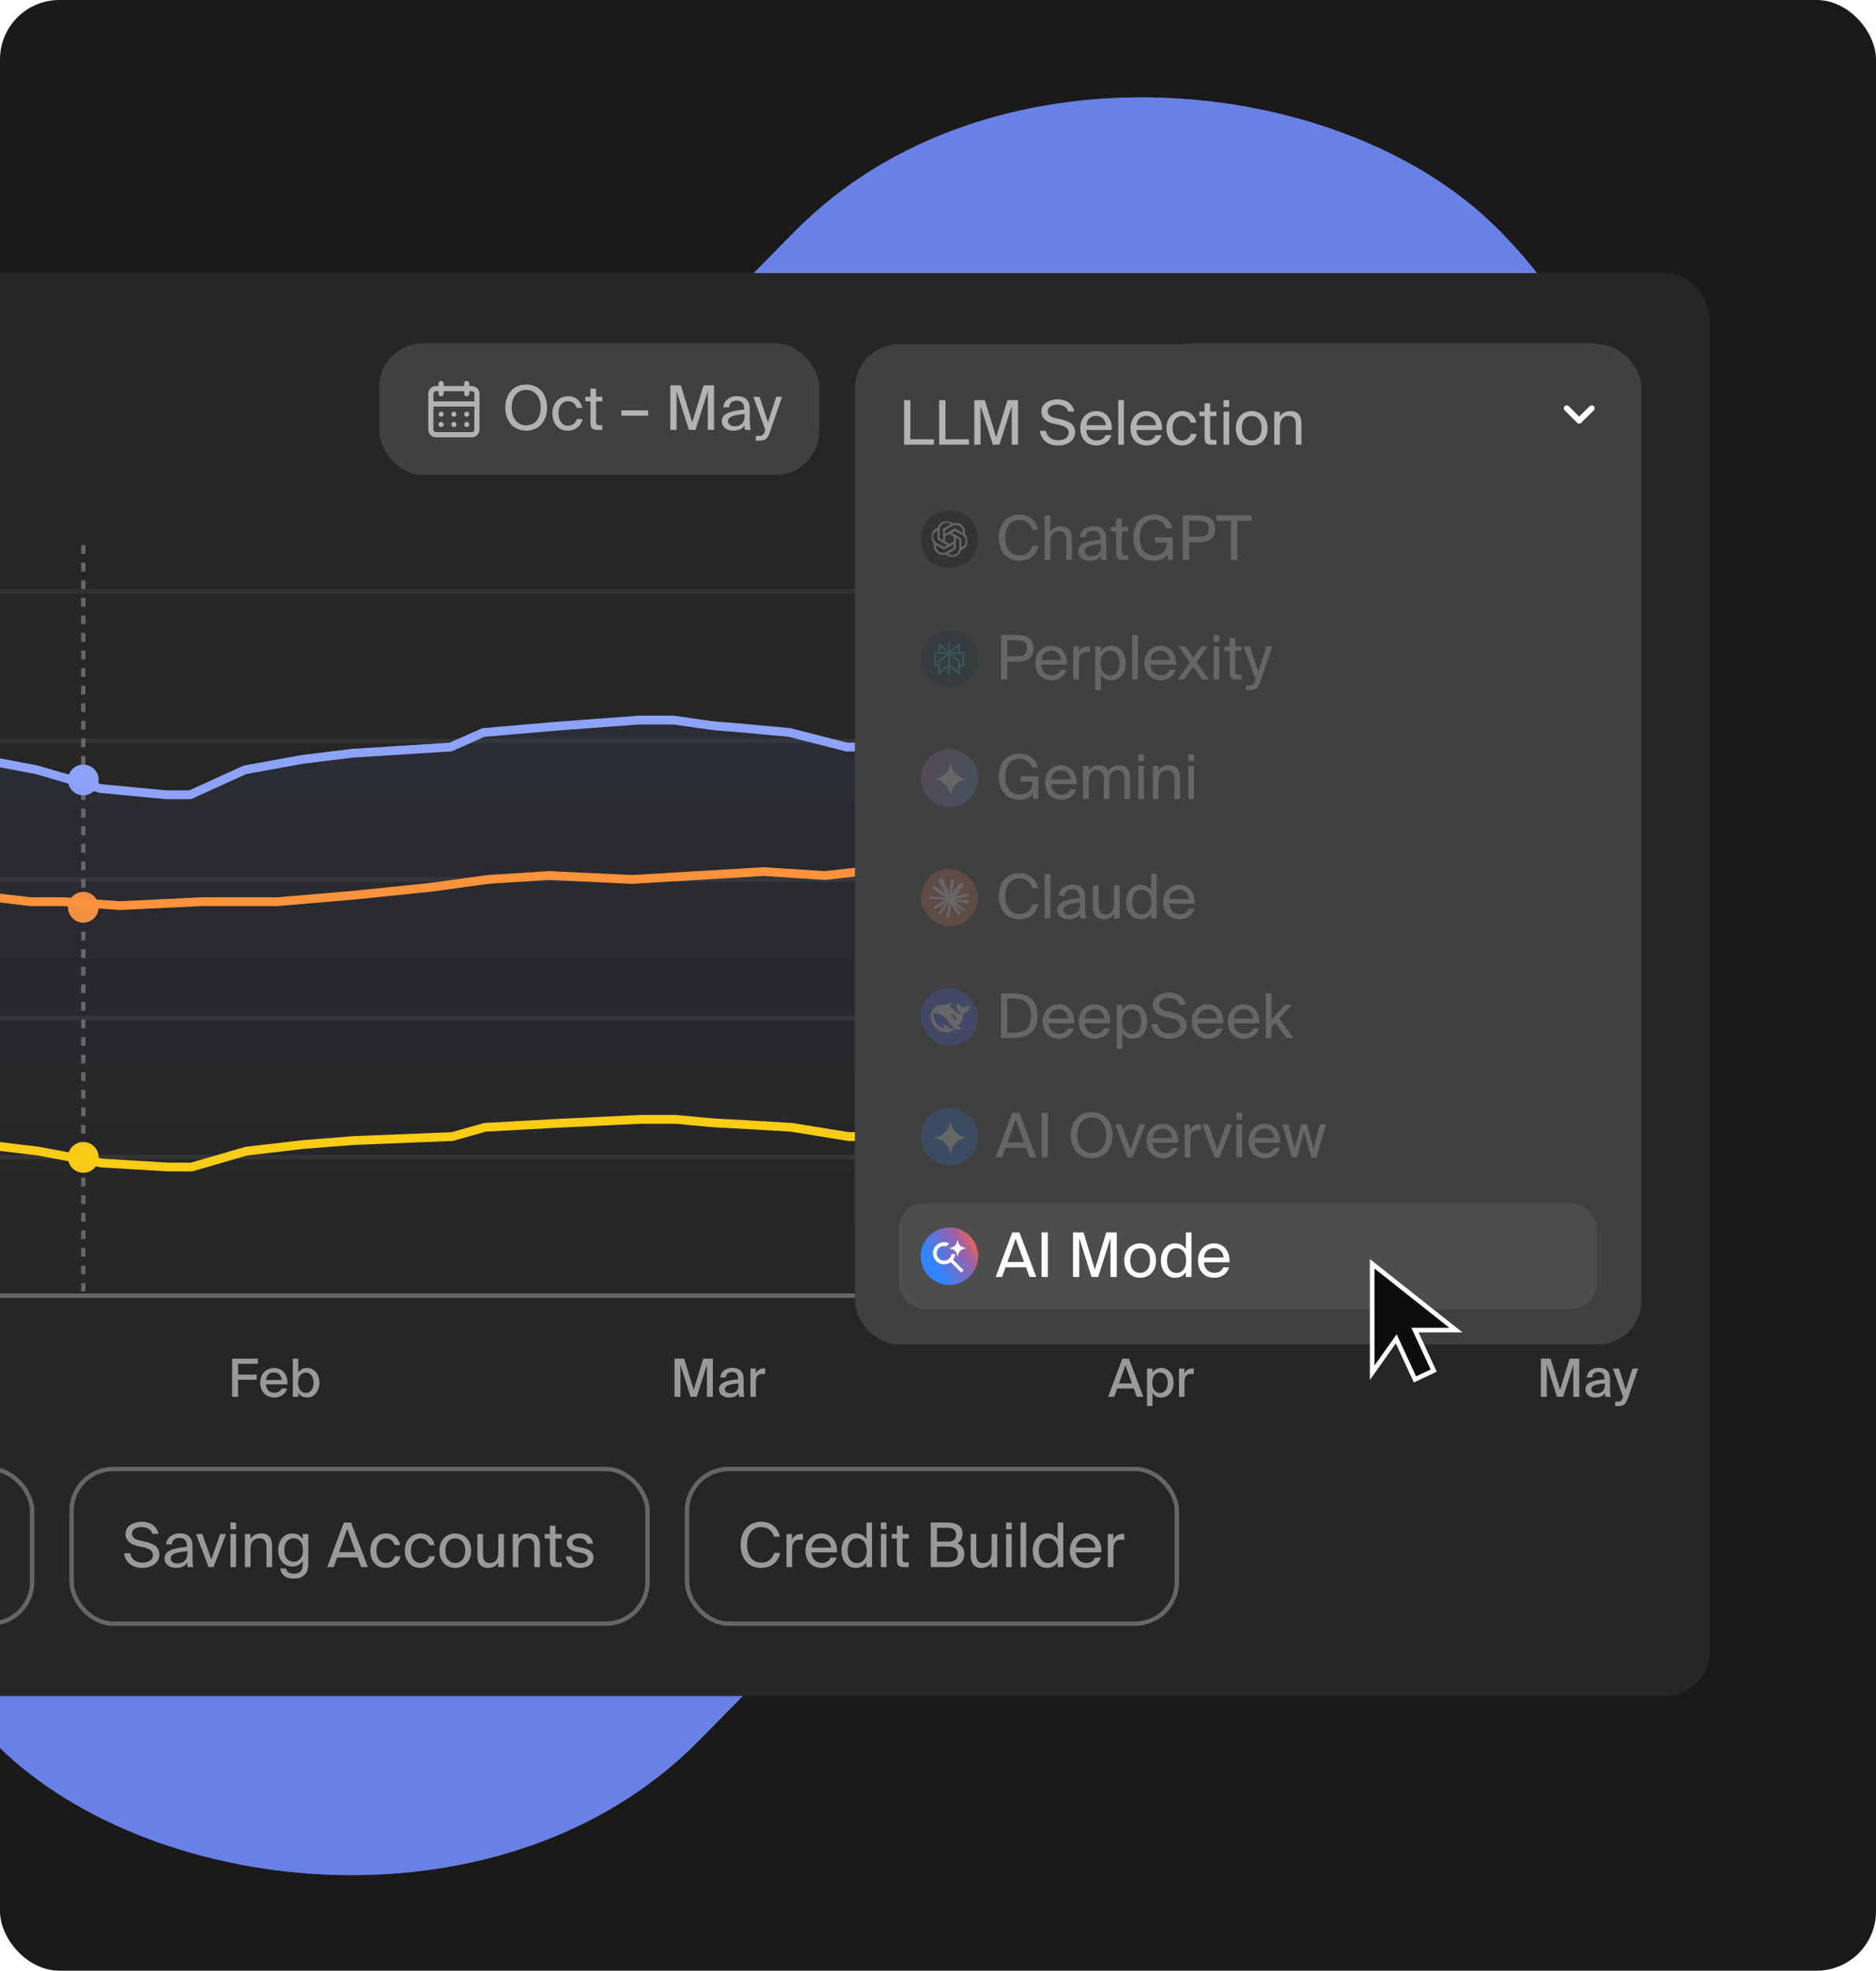
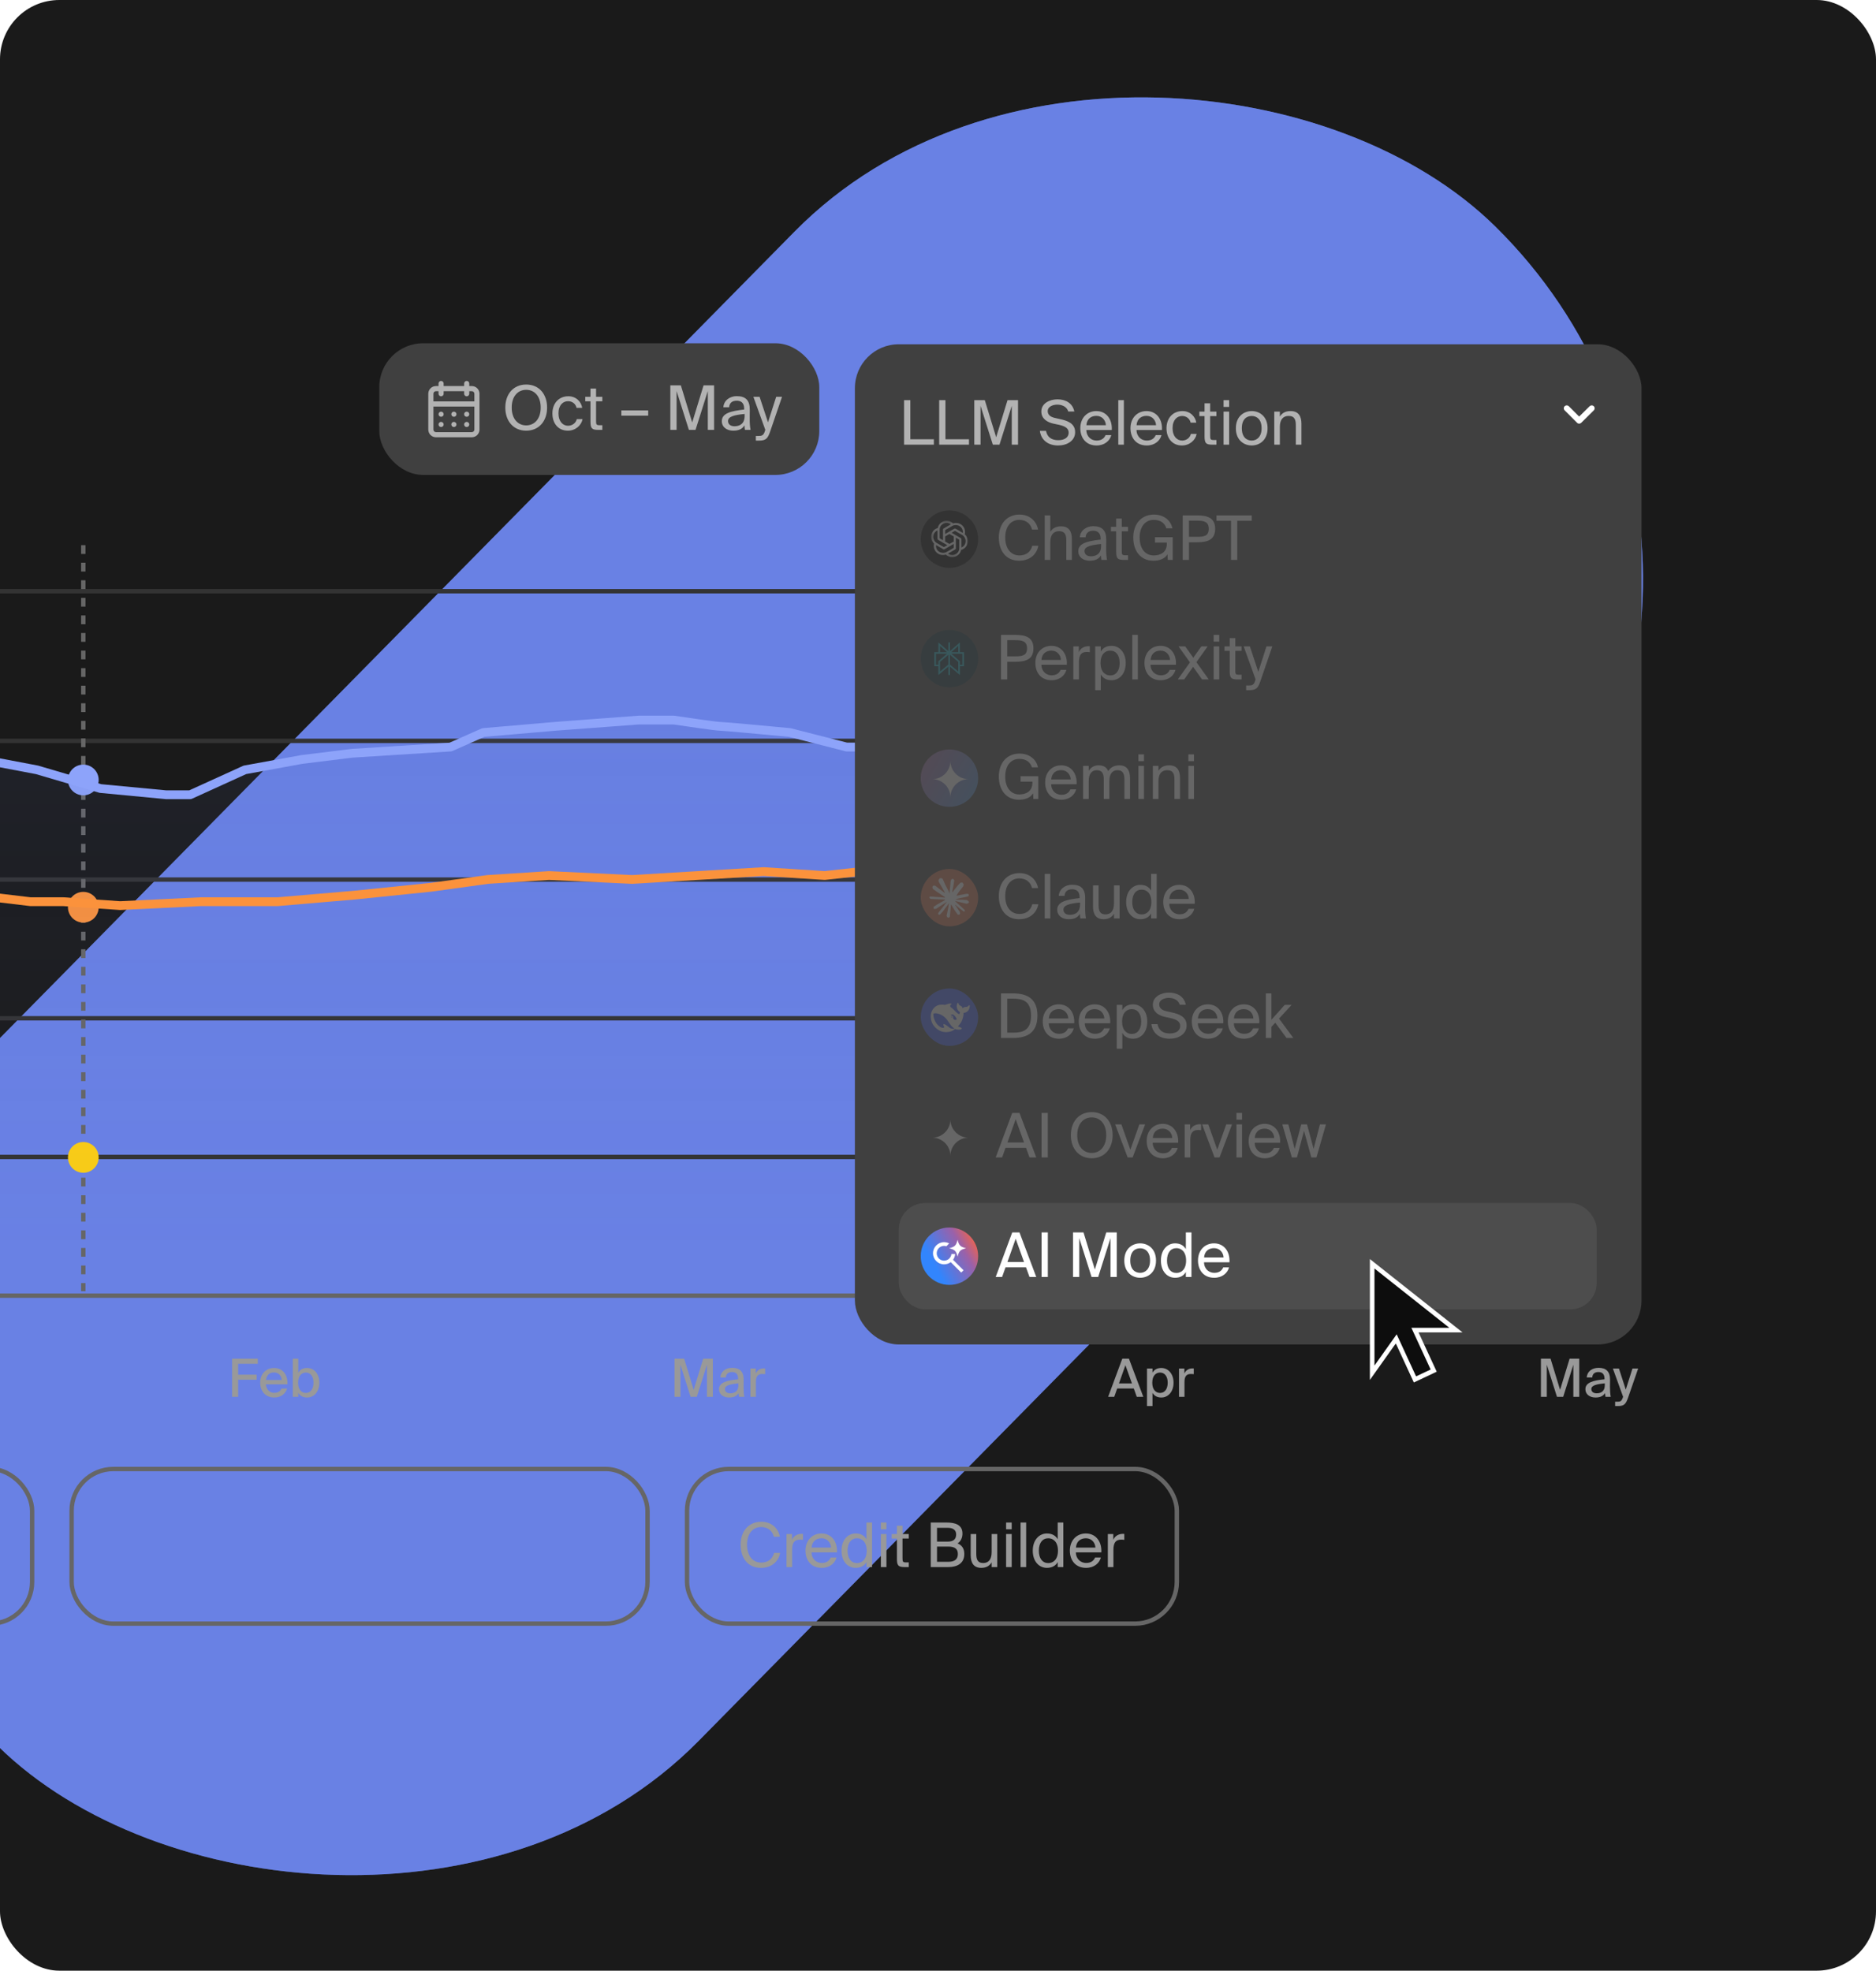
<svg xmlns="http://www.w3.org/2000/svg" width="632" height="664" viewBox="0 0 632 664" fill="none">
  <g clip-path="url(#clip0_2798_11816)">
    <rect width="632" height="664" rx="20" fill="#1A1A1A" />
    <g filter="url(#filter0_f_2798_11816)">
      <rect x="622.646" y="193.442" width="718.756" height="333.859" rx="166.93" transform="rotate(134.571 622.646 193.442)" fill="#718CF9" fill-opacity="0.7" />
      <rect x="622.646" y="193.442" width="718.756" height="333.859" rx="166.93" transform="rotate(134.571 622.646 193.442)" fill="#718CF9" fill-opacity="0.7" />
    </g>
-     <rect x="-542" y="92" width="1117.95" height="479.46" rx="14.788" fill="#262626" />
    <rect x="127.77" y="115.66" width="148.236" height="44.363" rx="14.788" fill="#404040" />
    <path d="M152.909 143.88C153.08 143.88 153.247 143.829 153.389 143.734C153.53 143.64 153.641 143.505 153.706 143.347C153.772 143.19 153.789 143.016 153.755 142.849C153.722 142.682 153.64 142.528 153.519 142.407C153.399 142.287 153.245 142.204 153.078 142.171C152.91 142.138 152.737 142.155 152.579 142.22C152.422 142.286 152.287 142.396 152.192 142.538C152.097 142.68 152.047 142.847 152.047 143.017C152.047 143.246 152.138 143.465 152.299 143.627C152.461 143.789 152.681 143.88 152.909 143.88ZM157.222 143.88C157.393 143.88 157.56 143.829 157.702 143.734C157.844 143.64 157.954 143.505 158.019 143.347C158.085 143.19 158.102 143.016 158.068 142.849C158.035 142.682 157.953 142.528 157.832 142.407C157.712 142.287 157.558 142.204 157.391 142.171C157.223 142.138 157.05 142.155 156.892 142.22C156.735 142.286 156.6 142.396 156.505 142.538C156.41 142.68 156.36 142.847 156.36 143.017C156.36 143.246 156.451 143.465 156.612 143.627C156.774 143.789 156.994 143.88 157.222 143.88ZM157.222 140.429C157.393 140.429 157.56 140.379 157.702 140.284C157.844 140.189 157.954 140.054 158.019 139.897C158.085 139.739 158.102 139.566 158.068 139.398C158.035 139.231 157.953 139.077 157.832 138.957C157.712 138.836 157.558 138.754 157.391 138.721C157.223 138.687 157.05 138.705 156.892 138.77C156.735 138.835 156.6 138.946 156.505 139.088C156.41 139.229 156.36 139.396 156.36 139.567C156.36 139.796 156.451 140.015 156.612 140.177C156.774 140.338 156.994 140.429 157.222 140.429ZM152.909 140.429C153.08 140.429 153.247 140.379 153.389 140.284C153.53 140.189 153.641 140.054 153.706 139.897C153.772 139.739 153.789 139.566 153.755 139.398C153.722 139.231 153.64 139.077 153.519 138.957C153.399 138.836 153.245 138.754 153.078 138.721C152.91 138.687 152.737 138.705 152.579 138.77C152.422 138.835 152.287 138.946 152.192 139.088C152.097 139.229 152.047 139.396 152.047 139.567C152.047 139.796 152.138 140.015 152.299 140.177C152.461 140.338 152.681 140.429 152.909 140.429ZM158.948 130.078H158.085V129.215C158.085 128.987 157.994 128.767 157.832 128.605C157.671 128.444 157.451 128.353 157.222 128.353C156.994 128.353 156.774 128.444 156.612 128.605C156.451 128.767 156.36 128.987 156.36 129.215V130.078H149.459V129.215C149.459 128.987 149.368 128.767 149.206 128.605C149.044 128.444 148.825 128.353 148.596 128.353C148.367 128.353 148.148 128.444 147.986 128.605C147.825 128.767 147.734 128.987 147.734 129.215V130.078H146.871C146.185 130.078 145.526 130.351 145.041 130.836C144.556 131.321 144.283 131.98 144.283 132.666V144.742C144.283 145.429 144.556 146.087 145.041 146.572C145.526 147.058 146.185 147.33 146.871 147.33H158.948C159.634 147.33 160.292 147.058 160.778 146.572C161.263 146.087 161.535 145.429 161.535 144.742V132.666C161.535 131.98 161.263 131.321 160.778 130.836C160.292 130.351 159.634 130.078 158.948 130.078ZM159.81 144.742C159.81 144.971 159.719 145.191 159.558 145.352C159.396 145.514 159.176 145.605 158.948 145.605H146.871C146.642 145.605 146.423 145.514 146.261 145.352C146.099 145.191 146.008 144.971 146.008 144.742V136.979H159.81V144.742ZM159.81 135.254H146.008V132.666C146.008 132.437 146.099 132.218 146.261 132.056C146.423 131.894 146.642 131.803 146.871 131.803H147.734V132.666C147.734 132.895 147.825 133.114 147.986 133.276C148.148 133.438 148.367 133.528 148.596 133.528C148.825 133.528 149.044 133.438 149.206 133.276C149.368 133.114 149.459 132.895 149.459 132.666V131.803H156.36V132.666C156.36 132.895 156.451 133.114 156.612 133.276C156.774 133.438 156.994 133.528 157.222 133.528C157.451 133.528 157.671 133.438 157.832 133.276C157.994 133.114 158.085 132.895 158.085 132.666V131.803H158.948C159.176 131.803 159.396 131.894 159.558 132.056C159.719 132.218 159.81 132.437 159.81 132.666V135.254ZM148.596 140.429C148.767 140.429 148.934 140.379 149.076 140.284C149.217 140.189 149.328 140.054 149.393 139.897C149.459 139.739 149.476 139.566 149.442 139.398C149.409 139.231 149.327 139.077 149.206 138.957C149.086 138.836 148.932 138.754 148.765 138.721C148.597 138.687 148.424 138.705 148.266 138.77C148.109 138.835 147.974 138.946 147.879 139.088C147.784 139.229 147.734 139.396 147.734 139.567C147.734 139.796 147.825 140.015 147.986 140.177C148.148 140.338 148.367 140.429 148.596 140.429ZM148.596 143.88C148.767 143.88 148.934 143.829 149.076 143.734C149.217 143.64 149.328 143.505 149.393 143.347C149.459 143.19 149.476 143.016 149.442 142.849C149.409 142.682 149.327 142.528 149.206 142.407C149.086 142.287 148.932 142.204 148.765 142.171C148.597 142.138 148.424 142.155 148.266 142.22C148.109 142.286 147.974 142.396 147.879 142.538C147.784 142.68 147.734 142.847 147.734 143.017C147.734 143.246 147.825 143.465 147.986 143.627C148.148 143.789 148.367 143.88 148.596 143.88Z" fill="#B2B2B2" />
    <path d="M172.385 137.326C172.385 141.198 174.538 143.33 177.271 143.33C180.003 143.33 182.156 141.198 182.156 137.326C182.156 133.455 180.003 131.343 177.271 131.343C174.538 131.343 172.385 133.455 172.385 137.326ZM184.309 137.326C184.309 141.86 181.597 145.111 177.271 145.111C172.944 145.111 170.232 141.86 170.232 137.326C170.232 132.793 172.944 129.563 177.271 129.563C181.597 129.563 184.309 132.793 184.309 137.326ZM191.477 133.517C194.21 133.517 195.866 135.525 196.135 137.43H194.231C193.962 136.105 192.823 135.173 191.353 135.173C189.697 135.173 188.144 136.478 188.144 139.273C188.144 142.088 189.697 143.454 191.353 143.454C192.947 143.454 194.044 142.378 194.314 141.219H196.26C195.866 143.31 193.9 145.111 191.291 145.111C188.082 145.111 186.095 142.688 186.095 139.293C186.095 135.981 188.186 133.517 191.477 133.517ZM198.923 133.703V130.909H200.807V133.703H202.918V135.215H200.807V141.819C200.807 142.978 200.89 143.268 201.966 143.268H202.918V144.842H201.552C199.42 144.842 198.923 144.365 198.923 142.047V135.215H197.163V133.703H198.923ZM218.373 140.059H209.326V138.279H218.373V140.059ZM234.315 144.842H232.079L227.938 131.757V144.842H225.827V129.832H229.367L233.197 142.337L237.027 129.832H240.567V144.842H238.455V131.757L234.315 144.842ZM250.852 140.183V139.48C247.436 139.811 245.262 140.328 245.262 141.86C245.262 142.916 246.069 143.62 247.415 143.62C249.175 143.62 250.852 142.813 250.852 140.183ZM247.001 145.111C244.91 145.111 243.171 143.951 243.171 141.902C243.171 139.273 246.152 138.486 250.707 137.989V137.72C250.707 135.67 249.589 135.008 248.181 135.008C246.608 135.008 245.718 135.836 245.635 137.223H243.689C243.854 134.821 246.007 133.476 248.16 133.476C251.245 133.476 252.612 134.925 252.591 138.072L252.57 140.639C252.549 142.523 252.632 143.786 252.86 144.842H250.955C250.893 144.427 250.831 143.972 250.81 143.31C250.127 144.469 248.989 145.111 247.001 145.111ZM261.487 133.703H263.454L259.479 145.318C258.651 147.719 258.112 148.465 255.607 148.465H254.634V146.891H255.4C256.643 146.891 257.243 146.808 257.74 145.069L257.823 144.842L253.806 133.703H255.897L258.734 142.295L261.487 133.703Z" fill="#B2B2B2" />
-     <rect x="385.434" y="115.66" width="166.853" height="44.363" rx="16.266" fill="#404040" />
    <g clip-path="url(#clip1_2798_11816)">
      <circle cx="407.615" cy="137.842" r="10.351" fill="black" />
      <mask id="mask0_2798_11816" style="mask-type:luminance" maskUnits="userSpaceOnUse" x="400" y="131" width="15" height="14">
        <path d="M414.253 131.197H400.977V144.355H414.253V131.197Z" fill="white" />
      </mask>
      <g mask="url(#mask0_2798_11816)">
        <path d="M406.069 135.986V134.736C406.069 134.631 406.108 134.552 406.2 134.499L408.714 133.052C409.056 132.854 409.464 132.762 409.885 132.762C411.464 132.762 412.464 133.986 412.464 135.289C412.464 135.381 412.464 135.486 412.451 135.591L409.845 134.065C409.687 133.973 409.529 133.973 409.372 134.065L406.069 135.986ZM411.937 140.855V137.868C411.937 137.683 411.858 137.552 411.701 137.46L408.398 135.539L409.477 134.92C409.569 134.868 409.648 134.868 409.74 134.92L412.253 136.368C412.977 136.789 413.464 137.683 413.464 138.552C413.464 139.552 412.872 140.473 411.937 140.855V140.855ZM405.292 138.223L404.214 137.592C404.121 137.539 404.082 137.46 404.082 137.355V134.46C404.082 133.052 405.161 131.986 406.622 131.986C407.174 131.986 407.687 132.17 408.122 132.499L405.529 133.999C405.372 134.091 405.293 134.223 405.293 134.407V138.223L405.292 138.223ZM407.615 139.565L406.069 138.697V136.855L407.615 135.986L409.161 136.855V138.697L407.615 139.565ZM408.608 143.565C408.056 143.565 407.543 143.381 407.108 143.052L409.7 141.552C409.858 141.46 409.937 141.328 409.937 141.144V137.328L411.03 137.96C411.122 138.012 411.161 138.091 411.161 138.197V141.092C411.161 142.499 410.069 143.565 408.608 143.565V143.565ZM405.49 140.631L402.977 139.184C402.253 138.763 401.766 137.868 401.766 136.999C401.766 135.986 402.371 135.078 403.305 134.697V137.697C403.305 137.881 403.384 138.013 403.542 138.105L406.832 140.013L405.753 140.631C405.661 140.684 405.582 140.684 405.49 140.631ZM405.345 142.789C403.858 142.789 402.766 141.671 402.766 140.289C402.766 140.184 402.779 140.078 402.792 139.973L405.385 141.473C405.542 141.565 405.7 141.565 405.858 141.473L409.161 139.565V140.815C409.161 140.921 409.122 141 409.029 141.052L406.516 142.5C406.174 142.697 405.766 142.789 405.345 142.789H405.345ZM408.608 144.355C410.201 144.355 411.53 143.223 411.832 141.723C413.306 141.342 414.253 139.96 414.253 138.552C414.253 137.631 413.859 136.736 413.148 136.091C413.214 135.815 413.253 135.539 413.253 135.263C413.253 133.381 411.727 131.973 409.964 131.973C409.609 131.973 409.266 132.025 408.924 132.144C408.332 131.565 407.516 131.197 406.622 131.197C405.029 131.197 403.7 132.328 403.398 133.828C401.924 134.21 400.977 135.591 400.977 136.999C400.977 137.92 401.371 138.815 402.082 139.46C402.016 139.736 401.977 140.013 401.977 140.289C401.977 142.17 403.503 143.579 405.266 143.579C405.621 143.579 405.964 143.526 406.306 143.407C406.898 143.986 407.714 144.355 408.608 144.355Z" fill="white" />
      </g>
    </g>
    <path d="M436.199 140.059H438.249C437.586 143.372 434.998 145.111 431.748 145.111C427.442 145.111 424.937 141.86 424.937 137.306C424.937 132.668 427.69 129.563 431.914 129.563C435.019 129.563 437.503 131.405 438.166 134.614H436.116C435.681 132.73 434.191 131.343 431.81 131.343C429.16 131.343 427.09 133.414 427.09 137.306C427.09 141.115 429.077 143.33 431.872 143.33C434.274 143.33 435.723 141.985 436.199 140.059ZM442.277 129.832V135.38C442.919 134.325 443.995 133.517 445.879 133.517C448.571 133.517 449.544 135.256 449.544 137.803V144.842H447.66V138.362C447.66 136.643 447.37 135.153 445.217 135.153C443.395 135.153 442.277 136.395 442.277 138.796V144.842H440.393V129.832H442.277ZM459.38 140.183V139.48C455.964 139.811 453.79 140.328 453.79 141.86C453.79 142.916 454.598 143.62 455.943 143.62C457.703 143.62 459.38 142.813 459.38 140.183ZM455.529 145.111C453.438 145.111 451.699 143.951 451.699 141.902C451.699 139.273 454.681 138.486 459.235 137.989V137.72C459.235 135.67 458.117 135.008 456.709 135.008C455.136 135.008 454.246 135.836 454.163 137.223H452.217C452.383 134.821 454.536 133.476 456.689 133.476C459.773 133.476 461.14 134.925 461.119 138.072L461.098 140.639C461.078 142.523 461.16 143.786 461.388 144.842H459.484C459.421 144.427 459.359 143.972 459.339 143.31C458.655 144.469 457.517 145.111 455.529 145.111ZM464.465 133.703V130.909H466.348V133.703H468.46V135.215H466.348V141.819C466.348 142.978 466.431 143.268 467.508 143.268H468.46V144.842H467.094C464.961 144.842 464.465 144.365 464.465 142.047V135.215H462.705V133.703H464.465ZM477.201 129.563C480.306 129.563 482.79 131.302 483.412 134.2H481.362C480.865 132.523 479.499 131.343 477.097 131.343C474.447 131.343 472.377 133.414 472.377 137.306C472.377 141.115 474.344 143.33 477.097 143.33C479.085 143.33 481.528 142.502 481.528 139.397V139.003H477.553V137.182H483.515V144.842H481.859L481.755 142.958C480.782 144.51 479.023 145.111 477.014 145.111C472.708 145.111 470.224 141.86 470.224 137.306C470.224 132.668 472.977 129.563 477.201 129.563ZM486.88 129.832H491.579C495.244 129.832 497.811 130.66 497.811 134.366C497.811 138.092 495.244 138.9 491.579 138.9H488.992V144.842H486.88V129.832ZM491.745 131.613H488.992V137.057H491.745C493.96 137.057 495.658 136.83 495.658 134.366C495.658 131.923 493.96 131.613 491.745 131.613ZM503.147 144.842V131.654H498.261V129.832H510.144V131.654H505.259V144.842H503.147Z" fill="white" />
    <path d="M533.556 135.052C533.371 134.868 533.121 134.765 532.861 134.765C532.6 134.765 532.351 134.868 532.166 135.052L528.627 138.541L525.137 135.052C524.952 134.868 524.702 134.765 524.442 134.765C524.181 134.765 523.931 134.868 523.747 135.052C523.654 135.143 523.581 135.252 523.531 135.372C523.481 135.493 523.455 135.621 523.455 135.752C523.455 135.882 523.481 136.011 523.531 136.131C523.581 136.251 523.654 136.36 523.747 136.451L527.927 140.631C528.018 140.724 528.127 140.797 528.247 140.847C528.368 140.897 528.496 140.923 528.627 140.923C528.757 140.923 528.886 140.897 529.006 140.847C529.126 140.797 529.235 140.724 529.327 140.631L533.556 136.451C533.648 136.36 533.722 136.251 533.772 136.131C533.822 136.011 533.847 135.882 533.847 135.752C533.847 135.621 533.822 135.493 533.772 135.372C533.722 135.252 533.648 135.143 533.556 135.052Z" fill="white" />
    <line x1="-517.6" y1="199.21" x2="551.548" y2="199.21" stroke="#333333" stroke-width="1.479" stroke-linecap="round" />
    <line x1="-517.6" y1="249.636" x2="551.548" y2="249.636" stroke="#333333" stroke-width="1.479" stroke-linecap="round" />
    <line x1="-517.6" y1="296.365" x2="551.548" y2="296.365" stroke="#333333" stroke-width="1.479" stroke-linecap="round" />
    <line x1="-517.6" y1="343.094" x2="551.548" y2="343.094" stroke="#333333" stroke-width="1.479" stroke-linecap="round" />
    <line x1="-517.6" y1="389.823" x2="551.548" y2="389.823" stroke="#333333" stroke-width="1.479" stroke-linecap="round" />
    <line x1="-517.6" y1="436.552" x2="551.548" y2="436.552" stroke="#666666" stroke-width="1.479" stroke-linecap="round" />
    <line x1="28.067" y1="183.683" x2="28.067" y2="435.074" stroke="#666666" stroke-width="1.479" stroke-dasharray="2.96 2.96" />
    <circle cx="28.066" cy="262.798" r="5.176" fill="#8DA3FA" />
    <circle cx="28.066" cy="389.972" r="5.176" fill="#FACC15" />
    <circle cx="28.066" cy="305.682" r="5.176" fill="#FB923C" />
    <path d="M78.197 470.649V457.783H86.857V459.505H80.22V463.178H86.466V464.881H80.22V470.649H78.197ZM92.341 469.3C93.69 469.3 94.435 468.75 94.843 467.845H96.707C96.281 469.424 94.826 470.879 92.412 470.879C89.342 470.879 87.657 468.626 87.657 465.857C87.657 462.894 89.644 460.924 92.359 460.924C95.305 460.924 97.026 463.338 96.831 466.443H89.555C89.751 468.218 90.833 469.3 92.341 469.3ZM92.341 462.433C90.904 462.433 89.857 463.16 89.591 464.988H94.914C94.861 463.586 93.85 462.433 92.341 462.433ZM100.416 465.893C100.416 468.253 101.623 469.336 103.042 469.336C104.586 469.336 105.615 468.04 105.615 465.893C105.615 463.746 104.586 462.468 103.042 462.468C101.623 462.468 100.416 463.533 100.416 465.893ZM98.641 457.783H100.487V462.504C101.073 461.51 102.049 460.924 103.468 460.924C105.686 460.924 107.585 462.77 107.585 465.893C107.585 469.016 105.686 470.879 103.468 470.879C102.049 470.879 101.073 470.294 100.487 469.3V470.649H98.641V457.783Z" fill="#999999" />
    <path d="M234.74 470.649H232.646L229.221 459.824V470.649H227.234V457.783H230.481L233.693 468.289L236.905 457.783H240.152V470.649H238.165V459.824L234.74 470.649ZM248.754 466.798V466.106C245.79 466.39 244.229 466.816 244.229 468.04C244.229 468.91 244.903 469.46 246.039 469.46C247.547 469.46 248.754 468.697 248.754 466.798ZM245.63 470.879C243.696 470.879 242.223 469.815 242.223 468.076C242.223 465.751 244.974 465.112 248.665 464.74V464.544C248.665 462.859 247.778 462.291 246.606 462.291C245.329 462.291 244.601 462.93 244.53 464.118H242.667C242.809 462.078 244.495 460.871 246.677 460.871C249.144 460.871 250.546 462.06 250.528 464.917C250.528 465.148 250.493 466.798 250.493 467.206C250.493 468.643 250.581 469.797 250.759 470.649H248.984C248.913 470.276 248.878 470.01 248.825 469.389C248.257 470.365 247.192 470.879 245.63 470.879ZM257.776 461.084V463C257.439 462.965 257.12 462.947 256.818 462.947C255.398 462.947 254.653 463.639 254.653 465.645V470.649H252.808V461.102H254.618V462.788C255.114 461.705 256.055 461.084 257.262 461.066C257.421 461.066 257.616 461.066 257.776 461.084Z" fill="#999999" />
    <path d="M373.315 470.649L378.089 457.783H380.324L385.169 470.649H382.968L381.957 467.827H376.367L375.374 470.649H373.315ZM379.136 459.984L376.971 466.124H381.336L379.136 459.984ZM386.41 461.102H388.256V462.504C388.842 461.51 389.818 460.924 391.237 460.924C393.455 460.924 395.354 462.77 395.354 465.893C395.354 469.016 393.455 470.879 391.237 470.879C389.818 470.879 388.842 470.294 388.256 469.3V473.754H386.41V461.102ZM388.185 465.893C388.185 468.253 389.392 469.336 390.811 469.336C392.355 469.336 393.384 468.04 393.384 465.893C393.384 463.746 392.355 462.468 390.811 462.468C389.392 462.468 388.185 463.533 388.185 465.893ZM402.158 461.084V463C401.821 462.965 401.501 462.947 401.2 462.947C399.78 462.947 399.035 463.639 399.035 465.645V470.649H397.189V461.102H398.999V462.788C399.496 461.705 400.437 461.084 401.643 461.066C401.803 461.066 401.998 461.066 402.158 461.084Z" fill="#999999" />
    <path d="M526.618 470.649H524.524L521.099 459.824V470.649H519.111V457.783H522.359L525.571 468.289L528.783 457.783H532.03V470.649H530.042V459.824L526.618 470.649ZM540.631 466.798V466.106C537.668 466.39 536.106 466.816 536.106 468.04C536.106 468.91 536.781 469.46 537.916 469.46C539.425 469.46 540.631 468.697 540.631 466.798ZM537.508 470.879C535.574 470.879 534.101 469.815 534.101 468.076C534.101 465.751 536.852 465.112 540.543 464.74V464.544C540.543 462.859 539.655 462.291 538.484 462.291C537.206 462.291 536.479 462.93 536.408 464.118H534.545C534.687 462.078 536.372 460.871 538.555 460.871C541.022 460.871 542.424 462.06 542.406 464.917C542.406 465.148 542.37 466.798 542.37 467.206C542.37 468.643 542.459 469.797 542.637 470.649H540.862C540.791 470.276 540.756 470.01 540.702 469.389C540.134 470.365 539.07 470.879 537.508 470.879ZM545.007 473.754H544.119V472.281H544.847C545.841 472.281 546.267 472.193 546.728 470.844L546.799 470.631L543.356 461.102H545.397L547.704 468.218L549.958 461.102H551.874L548.503 470.862C547.704 473.115 547.172 473.754 545.007 473.754Z" fill="#999999" />
    <g style="mix-blend-mode:multiply" opacity="0.1">
      <path d="M-494.681 276.736L-518.287 281.236V431.223H523.354V226.568L501.223 234.042H477.616L466.55 241.041H451.796C447.862 242.208 439.698 244.541 438.518 244.541C437.337 244.541 429.665 245.941 425.977 246.64L394.255 248.74L375.812 251.54L346.304 248.74L330.812 246.64L308.681 251.54H285.812L266.632 246.64C259.255 245.941 244.206 244.541 243.025 244.541C241.845 244.541 232.206 243.141 227.534 242.441H215.73L187.698 244.541L163.353 246.64L152.288 251.54L119.091 253.639L102.124 255.739L82.943 259.238L64.501 267.637H56.386L34.255 265.537L12.861 259.238L-5.581 255.739H-16.647L-35.827 253.639L-63.123 255.739H-88.942L-114.762 259.238L-140.582 263.438L-159.762 267.637L-180.418 269.737L-208.451 267.637L-230.582 269.737L-252.713 271.836L-273.369 269.737L-301.402 274.636L-325.008 271.836L-348.615 274.636H-371.484L-395.828 276.736H-420.91L-445.992 278.835L-470.336 274.636L-494.681 276.736Z" fill="url(#paint0_linear_2798_11816)" />
    </g>
    <path d="M-518.287 281.363L-494.698 276.868L-470.372 274.771L-446.046 278.965L-420.982 276.868H-395.919L-371.593 274.771H-348.741L-325.152 271.975L-301.563 274.771L-273.551 269.879L-252.911 271.975L-230.796 269.879L-208.681 267.782L-180.67 269.879L-160.029 267.782L-140.863 263.588L-115.063 259.394L-89.262 255.899H-63.462L-36.187 253.803L-17.021 255.899H-5.963L12.465 259.394L33.843 265.685L55.958 267.782H64.066L82.495 259.394L101.661 255.899L118.616 253.803L151.788 251.706L162.845 246.813L187.171 244.716L215.183 242.619H226.978C231.647 243.318 241.279 244.716 242.458 244.716C243.638 244.716 258.676 246.114 266.047 246.813L285.213 251.706H308.065L330.18 246.813L345.66 248.91L375.146 251.706L393.575 248.91L425.273 246.813C428.959 246.114 436.625 244.716 437.805 244.716C438.984 244.716 447.142 242.386 451.073 241.221H465.816L476.874 234.232H500.463L522.578 226.767" stroke="#8DA3FA" stroke-width="2.958" stroke-linecap="round" stroke-linejoin="round" />
-     <path d="M-518.237 401.873L-494.631 399.006L-470.286 397.669L-445.942 400.344L-420.86 399.006H-395.778L-371.434 397.669H-348.565L-324.958 395.886L-301.352 397.669L-273.319 394.548L-252.663 395.886L-230.532 394.548L-208.401 393.211L-180.368 394.548L-159.712 393.211L-140.532 390.536L-114.712 387.861L-88.892 385.632H-63.073L-35.778 384.294L-16.597 385.632H-5.532L12.911 387.861L34.304 391.873L56.436 393.211H64.55L82.993 387.861L102.173 385.632L119.141 384.294L152.337 382.957L163.403 379.836L187.747 378.499L215.78 377.161H227.583C232.255 377.607 241.895 378.499 243.075 378.499C244.255 378.499 259.305 379.39 266.682 379.836L285.862 382.957H308.731L330.862 379.836L346.354 381.174L375.862 382.957L394.305 381.174L426.026 379.836C429.715 379.39 437.387 378.499 438.567 378.499C439.748 378.499 447.912 377.013 451.846 376.27H466.6L477.666 371.811H501.272L523.403 367.05" stroke="#FACC15" stroke-width="2.958" stroke-linecap="round" stroke-linejoin="round" />
    <path d="M522.576 287.757L498.987 290.591L474.661 291.914L450.335 289.269L425.272 290.591H400.208L375.882 291.914H353.03L329.441 293.677L305.852 291.914L277.84 294.999L257.2 293.677L235.085 294.999L212.971 296.321L184.959 294.999L164.318 296.321L145.152 298.966L119.352 301.611L93.551 303.815H67.751L40.476 305.137L21.31 303.815H10.253L-8.176 301.611L-29.554 297.644L-51.669 296.321H-59.777L-78.206 301.611L-97.372 303.815L-114.327 305.137L-147.499 306.459L-158.556 309.545L-182.882 310.867L-210.894 312.19H-222.689C-227.357 311.749 -236.99 310.867 -238.169 310.867C-239.349 310.867 -254.387 309.986 -261.758 309.545L-280.924 306.459H-303.776L-325.891 309.545L-341.371 308.223L-370.857 306.459L-389.286 308.223L-420.984 309.545C-424.67 309.986 -432.336 310.867 -433.515 310.867C-434.695 310.867 -442.853 312.337 -446.784 313.071H-461.527L-472.585 317.479H-496.174L-518.288 322.187" stroke="#FB923C" stroke-width="2.958" stroke-linecap="round" stroke-linejoin="round" />
    <rect x="-114.808" y="494.964" width="125.629" height="52.097" rx="14.048" stroke="#666666" stroke-width="1.479" />
    <rect x="24.13" y="494.964" width="194.012" height="52.097" rx="14.048" stroke="#666666" stroke-width="1.479" />
-     <path d="M42.295 516.832C42.295 513.955 45.297 512.733 47.719 512.733C50.431 512.733 52.812 513.955 53.413 516.832H51.363C50.866 515.114 49.127 514.514 47.636 514.514C46.477 514.514 44.448 515.031 44.448 516.708C44.448 518.033 45.483 518.695 46.891 519.006L48.63 519.399C50.928 519.896 53.682 520.766 53.682 523.788C53.682 526.707 50.949 528.281 47.968 528.281C44.428 528.281 42.192 526.335 41.798 523.354H43.868C44.262 525.424 45.69 526.5 48.009 526.5C50.245 526.5 51.508 525.465 51.508 523.975C51.508 522.381 50.141 521.759 48.278 521.325L46.415 520.931C44.345 520.476 42.295 519.317 42.295 516.832ZM63.109 523.354V522.65C59.694 522.981 57.52 523.499 57.52 525.031C57.52 526.086 58.327 526.79 59.673 526.79C61.432 526.79 63.109 525.983 63.109 523.354ZM59.259 528.281C57.168 528.281 55.429 527.122 55.429 525.072C55.429 522.443 58.41 521.656 62.965 521.159V520.89C62.965 518.84 61.847 518.178 60.439 518.178C58.865 518.178 57.975 519.006 57.892 520.393H55.946C56.112 517.992 58.265 516.646 60.418 516.646C63.503 516.646 64.869 518.095 64.849 521.242L64.828 523.809C64.807 525.693 64.89 526.956 65.118 528.012H63.213C63.151 527.598 63.089 527.142 63.068 526.48C62.385 527.639 61.246 528.281 59.259 528.281ZM68.155 516.874L71.177 525.403L74.2 516.874H76.146L71.944 528.012H70.267L66.064 516.874H68.155ZM77.643 516.874H79.527V528.012H77.643V516.874ZM77.643 513.002H79.527V515.28H77.643V513.002ZM84.399 516.874V518.551C85.041 517.495 86.118 516.687 88.002 516.687C90.693 516.687 91.666 518.426 91.666 520.973V528.012H89.782V521.532C89.782 519.813 89.492 518.323 87.339 518.323C85.517 518.323 84.399 519.565 84.399 521.967V528.012H82.516V516.874H84.399ZM101.979 518.633V516.874H103.863V526.521C103.863 528.778 103.449 529.73 102.807 530.434C101.999 531.366 100.612 531.904 98.956 531.904C96.41 531.904 94.733 530.744 94.381 528.488H96.389C96.617 529.482 97.258 530.248 98.977 530.248C99.991 530.248 100.736 529.978 101.254 529.42C101.647 528.964 101.979 528.488 101.979 526.956V525.9C101.295 527.08 100.24 527.825 98.439 527.825C95.975 527.825 93.718 525.838 93.718 522.256C93.718 518.695 95.975 516.687 98.439 516.687C100.24 516.687 101.295 517.453 101.979 518.633ZM102.061 522.256C102.061 519.441 100.571 518.302 98.915 518.302C97.072 518.302 95.768 519.71 95.768 522.256C95.768 524.823 97.072 526.231 98.915 526.231C100.571 526.231 102.061 525.093 102.061 522.256ZM110.259 528.012L115.828 513.002H118.271L123.923 528.012H121.646L120.466 524.761H113.572L112.413 528.012H110.259ZM116.988 515.135L114.214 522.96H119.803L116.988 515.135ZM130.135 516.687C132.868 516.687 134.524 518.695 134.793 520.6H132.888C132.619 519.275 131.481 518.344 130.011 518.344C128.354 518.344 126.802 519.648 126.802 522.443C126.802 525.258 128.354 526.625 130.011 526.625C131.605 526.625 132.702 525.548 132.971 524.389H134.917C134.524 526.48 132.557 528.281 129.949 528.281C126.74 528.281 124.752 525.859 124.752 522.463C124.752 519.151 126.843 516.687 130.135 516.687ZM141.76 516.687C144.493 516.687 146.149 518.695 146.418 520.6H144.513C144.244 519.275 143.106 518.344 141.636 518.344C139.979 518.344 138.427 519.648 138.427 522.443C138.427 525.258 139.979 526.625 141.636 526.625C143.23 526.625 144.327 525.548 144.596 524.389H146.542C146.149 526.48 144.182 528.281 141.574 528.281C138.365 528.281 136.377 525.859 136.377 522.463C136.377 519.151 138.468 516.687 141.76 516.687ZM150.052 522.484C150.052 525.465 151.667 526.625 153.385 526.625C155.103 526.625 156.718 525.341 156.718 522.484C156.718 519.503 155.103 518.344 153.385 518.344C151.667 518.344 150.052 519.441 150.052 522.484ZM153.385 516.687C155.973 516.687 158.726 518.447 158.726 522.484C158.726 526.521 155.973 528.281 153.385 528.281C150.797 528.281 148.044 526.521 148.044 522.484C148.044 518.447 150.797 516.687 153.385 516.687ZM167.874 528.012V526.418C167.232 527.473 166.217 528.281 164.375 528.281C161.808 528.281 160.814 526.542 160.814 523.995V516.874H162.698V523.436C162.698 525.155 162.967 526.645 165.037 526.645C166.839 526.645 167.874 525.403 167.874 523.002V516.874H169.758V528.012H167.874ZM174.63 516.874V518.551C175.272 517.495 176.349 516.687 178.232 516.687C180.924 516.687 181.897 518.426 181.897 520.973V528.012H180.013V521.532C180.013 519.813 179.723 518.323 177.57 518.323C175.748 518.323 174.63 519.565 174.63 521.967V528.012H172.746V516.874H174.63ZM185.253 516.874V514.079H187.137V516.874H189.249V518.385H187.137V524.989C187.137 526.148 187.22 526.438 188.297 526.438H189.249V528.012H187.883C185.75 528.012 185.253 527.536 185.253 525.217V518.385H183.494V516.874H185.253ZM199.791 520.124H197.824C197.513 518.799 196.52 518.281 195.195 518.281C194.097 518.281 192.855 518.675 192.855 519.689C192.855 520.579 193.476 520.973 194.553 521.201L196.126 521.511C198.155 521.884 199.936 522.691 199.936 524.823C199.936 527.039 197.948 528.281 195.402 528.281C192.483 528.281 190.847 526.355 190.619 524.409H192.607C192.917 525.838 193.787 526.687 195.443 526.687C196.872 526.687 198.031 526.086 198.031 525.031C198.031 523.892 196.975 523.457 195.774 523.188L194.118 522.857C192.607 522.525 190.951 521.863 190.951 519.772C190.951 517.805 192.938 516.667 195.402 516.667C197.824 516.667 199.439 517.992 199.791 520.124Z" fill="#999999" />
    <rect x="231.45" y="494.964" width="165.012" height="52.097" rx="14.048" stroke="#666666" stroke-width="1.479" />
    <path d="M260.775 523.229H262.825C262.162 526.542 259.574 528.281 256.324 528.281C252.018 528.281 249.513 525.031 249.513 520.476C249.513 515.839 252.266 512.733 256.49 512.733C259.595 512.733 262.079 514.576 262.742 517.785H260.692C260.258 515.901 258.767 514.514 256.386 514.514C253.736 514.514 251.666 516.584 251.666 520.476C251.666 524.285 253.653 526.5 256.448 526.5C258.85 526.5 260.299 525.155 260.775 523.229ZM270.518 516.832V518.84C270.124 518.778 269.772 518.758 269.462 518.758C267.723 518.758 266.853 519.71 266.853 522.174V528.012H264.969V516.874H266.812V518.82C267.371 517.557 268.489 516.874 269.959 516.812C270.145 516.812 270.29 516.812 270.518 516.832ZM281.96 523.064H273.389C273.451 525.465 275.19 526.625 276.826 526.625C278.482 526.625 279.393 525.879 279.869 524.782H281.815C281.318 526.687 279.538 528.281 276.826 528.281C273.306 528.281 271.36 525.755 271.36 522.463C271.36 518.923 273.72 516.687 276.764 516.687C280.18 516.687 282.188 519.524 281.96 523.064ZM276.764 518.302C275.107 518.302 273.575 519.213 273.41 521.449H279.973C279.91 519.876 278.772 518.302 276.764 518.302ZM291.896 518.633V513.002H293.78V528.012H291.896V526.335C291.213 527.515 290.054 528.281 288.252 528.281C285.685 528.281 283.491 526.19 283.491 522.484C283.491 518.84 285.685 516.687 288.252 516.687C290.054 516.687 291.213 517.453 291.896 518.633ZM291.979 522.484C291.979 519.544 290.405 518.302 288.729 518.302C286.803 518.302 285.54 519.813 285.54 522.484C285.54 525.155 286.803 526.666 288.729 526.666C290.405 526.666 291.979 525.424 291.979 522.484ZM296.751 516.874H298.635V528.012H296.751V516.874ZM296.751 513.002H298.635V515.28H296.751V513.002ZM302.162 516.874V514.079H304.046V516.874H306.157V518.385H304.046V524.989C304.046 526.148 304.129 526.438 305.205 526.438H306.157V528.012H304.791C302.659 528.012 302.162 527.536 302.162 525.217V518.385H300.402V516.874H302.162ZM313.559 528.012V513.002H318.962C321.757 513.002 324.241 513.727 324.241 516.708C324.241 518.137 323.641 519.42 322.585 520.02C324.014 520.621 324.862 521.739 324.862 523.581C324.862 526.77 322.482 528.012 319.48 528.012H313.559ZM315.67 521.097V526.231H319.5C321.653 526.231 322.689 525.32 322.689 523.602C322.689 521.842 321.633 521.097 319.376 521.097H315.67ZM315.67 514.783V519.42H319.293C321.032 519.42 322.109 518.758 322.109 516.998C322.109 515.445 320.97 514.783 319.293 514.783H315.67ZM334.073 528.012V526.418C333.431 527.473 332.416 528.281 330.574 528.281C328.007 528.281 327.013 526.542 327.013 523.995V516.874H328.897V523.436C328.897 525.155 329.166 526.645 331.236 526.645C333.037 526.645 334.073 525.403 334.073 523.002V516.874H335.956V528.012H334.073ZM338.945 516.874H340.829V528.012H338.945V516.874ZM338.945 513.002H340.829V515.28H338.945V513.002ZM345.701 513.002V528.012H343.818V513.002H345.701ZM356.329 518.633V513.002H358.213V528.012H356.329V526.335C355.646 527.515 354.487 528.281 352.686 528.281C350.118 528.281 347.924 526.19 347.924 522.484C347.924 518.84 350.118 516.687 352.686 516.687C354.487 516.687 355.646 517.453 356.329 518.633ZM356.412 522.484C356.412 519.544 354.839 518.302 353.162 518.302C351.236 518.302 349.974 519.813 349.974 522.484C349.974 525.155 351.236 526.666 353.162 526.666C354.839 526.666 356.412 525.424 356.412 522.484ZM371.018 523.064H362.447C362.509 525.465 364.248 526.625 365.884 526.625C367.54 526.625 368.451 525.879 368.927 524.782H370.873C370.376 526.687 368.596 528.281 365.884 528.281C362.364 528.281 360.418 525.755 360.418 522.463C360.418 518.923 362.779 516.687 365.822 516.687C369.238 516.687 371.246 519.524 371.018 523.064ZM365.822 518.302C364.166 518.302 362.634 519.213 362.468 521.449H369.031C368.969 519.876 367.83 518.302 365.822 518.302ZM378.762 516.832V518.84C378.369 518.778 378.017 518.758 377.706 518.758C375.967 518.758 375.098 519.71 375.098 522.174V528.012H373.214V516.874H375.056V518.82C375.615 517.557 376.733 516.874 378.203 516.812C378.389 516.812 378.534 516.812 378.762 516.832Z" fill="#999999" />
    <g filter="url(#filter1_f_2798_11816)">
      <rect x="788.279" y="20.734" width="252.656" height="162.037" rx="81.018" transform="rotate(60 788.279 20.734)" fill="#718CF9" />
      <rect x="788.279" y="20.734" width="252.656" height="162.037" rx="81.018" transform="rotate(60 788.279 20.734)" fill="#718CF9" />
    </g>
    <g filter="url(#filter2_f_2798_11816)">
      <rect x="922.342" y="334.782" width="103.643" height="107.007" rx="51.821" transform="rotate(60 922.342 334.782)" fill="#718CF9" />
      <rect x="922.342" y="334.782" width="103.643" height="107.007" rx="51.821" transform="rotate(60 922.342 334.782)" fill="#718CF9" />
    </g>
    <rect x="288" y="116" width="265" height="337.004" rx="14.788" fill="#404040" />
    <path d="M306.679 134.821V148.008H314.608V149.83H304.568V134.821H306.679ZM318.506 134.821V148.008H326.436V149.83H316.395V134.821H318.506ZM336.71 149.83H334.474L330.334 136.746V149.83H328.222V134.821H331.762L335.592 147.325L339.422 134.821H342.962V149.83H340.851V136.746L336.71 149.83ZM350.811 138.651C350.811 135.773 353.813 134.551 356.235 134.551C358.947 134.551 361.328 135.773 361.928 138.651H359.878C359.382 136.932 357.643 136.332 356.152 136.332C354.993 136.332 352.964 136.849 352.964 138.526C352.964 139.851 353.999 140.514 355.407 140.824L357.146 141.218C359.444 141.715 362.197 142.584 362.197 145.607C362.197 148.526 359.464 150.099 356.483 150.099C352.943 150.099 350.707 148.153 350.314 145.172H352.384C352.777 147.242 354.206 148.319 356.525 148.319C358.761 148.319 360.023 147.284 360.023 145.793C360.023 144.199 358.657 143.578 356.794 143.143L354.931 142.75C352.86 142.294 350.811 141.135 350.811 138.651ZM374.542 144.882H365.971C366.033 147.284 367.772 148.443 369.407 148.443C371.064 148.443 371.975 147.698 372.451 146.6H374.397C373.9 148.505 372.119 150.099 369.407 150.099C365.888 150.099 363.942 147.573 363.942 144.282C363.942 140.742 366.302 138.506 369.345 138.506C372.761 138.506 374.769 141.342 374.542 144.882ZM369.345 140.12C367.689 140.12 366.157 141.031 365.991 143.267H372.554C372.492 141.694 371.353 140.12 369.345 140.12ZM378.621 134.821V149.83H376.737V134.821H378.621ZM391.443 144.882H382.873C382.935 147.284 384.674 148.443 386.309 148.443C387.965 148.443 388.876 147.698 389.353 146.6H391.299C390.802 148.505 389.021 150.099 386.309 150.099C382.79 150.099 380.844 147.573 380.844 144.282C380.844 140.742 383.204 138.506 386.247 138.506C389.663 138.506 391.671 141.342 391.443 144.882ZM386.247 140.12C384.591 140.12 383.059 141.031 382.893 143.267H389.456C389.394 141.694 388.255 140.12 386.247 140.12ZM398.357 138.506C401.09 138.506 402.746 140.514 403.015 142.418H401.11C400.841 141.094 399.703 140.162 398.233 140.162C396.576 140.162 395.024 141.466 395.024 144.261C395.024 147.077 396.576 148.443 398.233 148.443C399.827 148.443 400.924 147.366 401.193 146.207H403.139C402.746 148.298 400.779 150.099 398.171 150.099C394.962 150.099 392.974 147.677 392.974 144.282C392.974 140.969 395.065 138.506 398.357 138.506ZM405.802 138.692V135.897H407.686V138.692H409.798V140.203H407.686V146.807C407.686 147.967 407.769 148.257 408.846 148.257H409.798V149.83H408.432C406.299 149.83 405.802 149.354 405.802 147.035V140.203H404.043V138.692H405.802ZM412.199 138.692H414.083V149.83H412.199V138.692ZM412.199 134.821H414.083V137.098H412.199V134.821ZM418.355 144.302C418.355 147.284 419.97 148.443 421.688 148.443C423.406 148.443 425.021 147.159 425.021 144.302C425.021 141.321 423.406 140.162 421.688 140.162C419.97 140.162 418.355 141.259 418.355 144.302ZM421.688 138.506C424.276 138.506 427.029 140.265 427.029 144.302C427.029 148.339 424.276 150.099 421.688 150.099C419.1 150.099 416.347 148.339 416.347 144.302C416.347 140.265 419.1 138.506 421.688 138.506ZM431.167 138.692V140.369C431.808 139.313 432.885 138.506 434.769 138.506C437.46 138.506 438.433 140.245 438.433 142.791V149.83H436.549V143.35C436.549 141.632 436.259 140.141 434.106 140.141C432.284 140.141 431.167 141.383 431.167 143.785V149.83H429.283V138.692H431.167Z" fill="#B2B2B2" />
    <path d="M536.925 136.87C536.74 136.687 536.49 136.583 536.23 136.583C535.97 136.583 535.72 136.687 535.535 136.87L531.996 140.36L528.506 136.87C528.321 136.687 528.071 136.583 527.811 136.583C527.55 136.583 527.301 136.687 527.116 136.87C527.023 136.962 526.95 137.071 526.9 137.191C526.85 137.311 526.824 137.44 526.824 137.57C526.824 137.7 526.85 137.829 526.9 137.949C526.95 138.069 527.023 138.178 527.116 138.27L531.296 142.45C531.387 142.542 531.496 142.616 531.617 142.666C531.737 142.716 531.866 142.742 531.996 142.742C532.126 142.742 532.255 142.716 532.375 142.666C532.495 142.616 532.604 142.542 532.696 142.45L536.925 138.27C537.017 138.178 537.091 138.069 537.141 137.949C537.191 137.829 537.217 137.7 537.217 137.57C537.217 137.44 537.191 137.311 537.141 137.191C537.091 137.071 537.017 136.962 536.925 136.87Z" fill="white" />
    <g opacity="0.2">
      <g clip-path="url(#clip2_2798_11816)">
        <circle cx="319.853" cy="181.66" r="9.671" fill="black" />
        <mask id="mask1_2798_11816" style="mask-type:luminance" maskUnits="userSpaceOnUse" x="313" y="175" width="14" height="13">
          <path d="M326.055 175.452H313.65V187.746H326.055V175.452Z" fill="white" />
        </mask>
        <g mask="url(#mask1_2798_11816)">
          <path d="M318.408 179.927V178.759C318.408 178.66 318.445 178.587 318.531 178.537L320.879 177.185C321.199 177.001 321.58 176.915 321.973 176.915C323.449 176.915 324.383 178.058 324.383 179.275C324.383 179.361 324.383 179.459 324.371 179.558L321.937 178.132C321.789 178.046 321.641 178.046 321.494 178.132L318.408 179.927ZM323.891 184.475V181.685C323.891 181.512 323.817 181.39 323.67 181.304L320.584 179.509L321.592 178.931C321.678 178.882 321.752 178.882 321.838 178.931L324.186 180.283C324.863 180.677 325.317 181.512 325.317 182.324C325.317 183.258 324.764 184.119 323.891 184.475V184.475ZM317.683 182.017L316.675 181.427C316.589 181.377 316.552 181.304 316.552 181.205V178.501C316.552 177.185 317.56 176.189 318.925 176.189C319.441 176.189 319.92 176.362 320.326 176.669L317.904 178.07C317.757 178.156 317.683 178.279 317.683 178.452V182.017L317.683 182.017ZM319.853 183.271L318.408 182.459V180.738L319.853 179.927L321.297 180.738V182.459L319.853 183.271ZM320.781 187.008C320.265 187.008 319.785 186.836 319.379 186.529L321.801 185.127C321.949 185.041 322.023 184.918 322.023 184.746V181.181L323.043 181.771C323.129 181.82 323.166 181.894 323.166 181.992V184.697C323.166 186.012 322.145 187.008 320.781 187.008V187.008ZM317.867 184.266L315.519 182.914C314.843 182.521 314.388 181.685 314.388 180.873C314.388 179.927 314.953 179.078 315.826 178.722V181.525C315.826 181.697 315.9 181.82 316.048 181.906L319.121 183.689L318.113 184.266C318.027 184.316 317.953 184.316 317.867 184.266ZM317.732 186.283C316.343 186.283 315.322 185.238 315.322 183.947C315.322 183.848 315.335 183.75 315.347 183.652L317.769 185.053C317.916 185.139 318.064 185.139 318.211 185.053L321.297 183.271V184.439C321.297 184.537 321.26 184.611 321.174 184.66L318.826 186.012C318.506 186.197 318.125 186.283 317.732 186.283H317.732ZM320.781 187.746C322.268 187.746 323.51 186.688 323.793 185.287C325.17 184.93 326.055 183.639 326.055 182.324C326.055 181.463 325.686 180.627 325.022 180.025C325.084 179.767 325.121 179.509 325.121 179.251C325.121 177.493 323.695 176.177 322.047 176.177C321.715 176.177 321.396 176.226 321.076 176.337C320.523 175.796 319.76 175.452 318.925 175.452C317.437 175.452 316.195 176.509 315.912 177.91C314.536 178.267 313.65 179.558 313.65 180.873C313.65 181.734 314.019 182.57 314.683 183.172C314.622 183.43 314.585 183.689 314.585 183.947C314.585 185.705 316.011 187.02 317.658 187.02C317.99 187.02 318.31 186.971 318.629 186.86C319.183 187.401 319.945 187.746 320.781 187.746Z" fill="white" />
        </g>
      </g>
      <path d="M347.758 183.878H349.807C349.145 187.19 346.557 188.929 343.306 188.929C339 188.929 336.495 185.679 336.495 181.124C336.495 176.487 339.249 173.382 343.472 173.382C346.578 173.382 349.062 175.224 349.724 178.433H347.675C347.24 176.549 345.749 175.162 343.369 175.162C340.719 175.162 338.648 177.232 338.648 181.124C338.648 184.934 340.636 187.149 343.431 187.149C345.832 187.149 347.281 185.803 347.758 183.878ZM353.836 173.651V179.199C354.477 178.143 355.554 177.336 357.438 177.336C360.129 177.336 361.102 179.075 361.102 181.621V188.66H359.218V182.18C359.218 180.462 358.928 178.971 356.775 178.971C354.954 178.971 353.836 180.213 353.836 182.615V188.66H351.952V173.651H353.836ZM370.939 184.002V183.298C367.523 183.629 365.349 184.147 365.349 185.679C365.349 186.735 366.156 187.439 367.502 187.439C369.262 187.439 370.939 186.631 370.939 184.002ZM367.088 188.929C364.997 188.929 363.258 187.77 363.258 185.72C363.258 183.091 366.239 182.304 370.794 181.808V181.538C370.794 179.489 369.676 178.826 368.268 178.826C366.695 178.826 365.804 179.654 365.722 181.042H363.776C363.941 178.64 366.094 177.294 368.247 177.294C371.332 177.294 372.698 178.744 372.678 181.89L372.657 184.458C372.636 186.341 372.719 187.604 372.947 188.66H371.042C370.98 188.246 370.918 187.791 370.897 187.128C370.214 188.288 369.075 188.929 367.088 188.929ZM376.023 177.522V174.727H377.907V177.522H380.019V179.033H377.907V185.638C377.907 186.797 377.99 187.087 379.066 187.087H380.019V188.66H378.652C376.52 188.66 376.023 188.184 376.023 185.865V179.033H374.263V177.522H376.023ZM388.759 173.382C391.865 173.382 394.349 175.121 394.97 178.019H392.921C392.424 176.342 391.057 175.162 388.656 175.162C386.006 175.162 383.936 177.232 383.936 181.124C383.936 184.934 385.902 187.149 388.656 187.149C390.643 187.149 393.086 186.321 393.086 183.215V182.822H389.111V181H395.074V188.66H393.417L393.314 186.776C392.341 188.329 390.581 188.929 388.573 188.929C384.267 188.929 381.783 185.679 381.783 181.124C381.783 176.487 384.536 173.382 388.759 173.382ZM398.439 173.651H403.138C406.802 173.651 409.37 174.479 409.37 178.185C409.37 181.911 406.802 182.718 403.138 182.718H400.55V188.66H398.439V173.651ZM403.304 175.431H400.55V180.876H403.304C405.519 180.876 407.216 180.648 407.216 178.185C407.216 175.742 405.519 175.431 403.304 175.431ZM414.706 188.66V175.473H409.82V173.651H421.703V175.473H416.817V188.66H414.706Z" fill="white" />
    </g>
    <g opacity="0.2">
      <g clip-path="url(#clip3_2798_11816)">
        <circle cx="319.853" cy="221.927" r="9.671" fill="#13343B" />
        <path fill-rule="evenodd" clip-rule="evenodd" d="M324.754 219.735H323.38V216.441L320.032 219.391V216.441H319.476V219.391L316.128 216.441V219.735H314.754V224.481H316.124V227.441L319.476 224.621V227.441H320.032V224.621L323.384 227.441V224.481H324.754V219.735ZM322.82 217.656V219.739H320.459L322.82 217.656ZM316.684 217.656L319.045 219.739H316.684V217.656ZM315.31 223.956V220.265H319.038L316.124 222.796V223.956H315.314H315.31ZM316.68 223.026L319.476 220.599V223.917L316.68 226.268V223.026ZM322.824 226.268L320.028 223.917V220.599L322.824 223.026V226.268ZM324.194 223.956H323.384V222.796L320.47 220.265H324.198V223.956H324.194Z" fill="#1FB8CD" />
      </g>
      <path d="M337.22 213.917H341.919C345.584 213.917 348.151 214.745 348.151 218.451C348.151 222.177 345.584 222.985 341.919 222.985H339.332V228.927H337.22V213.917ZM342.085 215.697H339.332V221.142H342.085C344.3 221.142 345.998 220.915 345.998 218.451C345.998 216.008 344.3 215.697 342.085 215.697ZM359.4 223.979H350.829C350.891 226.38 352.63 227.539 354.266 227.539C355.922 227.539 356.833 226.794 357.309 225.697H359.255C358.758 227.602 356.978 229.196 354.266 229.196C350.746 229.196 348.8 226.67 348.8 223.378C348.8 219.838 351.16 217.602 354.203 217.602C357.619 217.602 359.628 220.438 359.4 223.979ZM354.203 219.217C352.547 219.217 351.015 220.128 350.85 222.364H357.412C357.35 220.79 356.212 219.217 354.203 219.217ZM367.144 217.747V219.755C366.75 219.693 366.398 219.672 366.088 219.672C364.349 219.672 363.479 220.625 363.479 223.088V228.927H361.595V217.788H363.438V219.734C363.997 218.472 365.115 217.788 366.585 217.726C366.771 217.726 366.916 217.726 367.144 217.747ZM368.955 217.788H370.839V219.548C371.522 218.368 372.681 217.602 374.482 217.602C377.049 217.602 379.244 219.755 379.244 223.399C379.244 227.105 377.049 229.196 374.482 229.196C372.681 229.196 371.522 228.43 370.839 227.25V232.549H368.955V217.788ZM370.756 223.399C370.756 226.339 372.329 227.581 374.006 227.581C375.931 227.581 377.194 226.07 377.194 223.399C377.194 220.728 375.931 219.217 374.006 219.217C372.329 219.217 370.756 220.459 370.756 223.399ZM383.333 213.917V228.927H381.449V213.917H383.333ZM396.155 223.979H387.584C387.646 226.38 389.385 227.539 391.021 227.539C392.677 227.539 393.588 226.794 394.064 225.697H396.01C395.513 227.602 393.733 229.196 391.021 229.196C387.501 229.196 385.555 226.67 385.555 223.378C385.555 219.838 387.916 217.602 390.959 217.602C394.375 217.602 396.383 220.438 396.155 223.979ZM390.959 219.217C389.303 219.217 387.771 220.128 387.605 222.364H394.168C394.106 220.79 392.967 219.217 390.959 219.217ZM406.845 217.788L403.056 223.109L407.217 228.927H404.961L401.938 224.682L398.936 228.927H396.783L400.882 223.192L397.032 217.788H399.288L402 221.618L404.733 217.788H406.845ZM408.864 217.788H410.748V228.927H408.864V217.788ZM408.864 213.917H410.748V216.194H408.864V213.917ZM414.275 217.788V214.994H416.159V217.788H418.27V219.3H416.159V225.904C416.159 227.063 416.241 227.353 417.318 227.353H418.27V228.927H416.904C414.772 228.927 414.275 228.45 414.275 226.132V219.3H412.515V217.788H414.275ZM426.659 217.788H428.626L424.651 229.403C423.823 231.804 423.284 232.549 420.779 232.549H419.806V230.976H420.572C421.814 230.976 422.415 230.893 422.912 229.154L422.995 228.927L418.978 217.788H421.069L423.905 226.38L426.659 217.788Z" fill="white" />
    </g>
    <g opacity="0.2">
      <g clip-path="url(#clip4_2798_11816)">
        <path d="M315.017 270.569C310.392 267.898 308.807 261.983 311.477 257.357C314.148 252.732 320.063 251.147 324.689 253.817C329.315 256.488 330.899 262.403 328.229 267.029C325.558 271.654 319.643 273.239 315.017 270.569Z" fill="url(#paint1_linear_2798_11816)" />
        <path d="M320.181 268.656C320.181 267.807 320.018 267.01 319.69 266.264C319.374 265.517 318.939 264.868 318.387 264.316C317.835 263.764 317.186 263.329 316.439 263.012C315.693 262.685 314.896 262.522 314.047 262.522C314.896 262.522 315.693 262.363 316.439 262.046C317.186 261.719 317.835 261.279 318.387 260.727C318.939 260.175 319.374 259.526 319.69 258.78C320.018 258.033 320.181 257.236 320.181 256.387C320.181 257.236 320.34 258.033 320.657 258.78C320.984 259.526 321.424 260.175 321.976 260.727C322.528 261.279 323.177 261.719 323.923 262.046C324.67 262.363 325.467 262.522 326.316 262.522C325.467 262.522 324.67 262.685 323.923 263.012C323.177 263.329 322.528 263.764 321.976 264.316C321.424 264.868 320.984 265.517 320.657 266.264C320.34 267.01 320.181 267.807 320.181 268.656Z" fill="white" />
      </g>
      <path d="M343.472 253.914C346.578 253.914 349.062 255.654 349.683 258.552H347.633C347.136 256.875 345.77 255.695 343.369 255.695C340.719 255.695 338.648 257.765 338.648 261.657C338.648 265.467 340.615 267.682 343.369 267.682C345.356 267.682 347.799 266.854 347.799 263.748V263.355H343.824V261.533H349.786V269.193H348.13L348.027 267.309C347.054 268.862 345.294 269.462 343.286 269.462C338.98 269.462 336.495 266.212 336.495 261.657C336.495 257.02 339.249 253.914 343.472 253.914ZM362.695 264.245H354.124C354.186 266.647 355.925 267.806 357.561 267.806C359.217 267.806 360.128 267.061 360.604 265.963H362.55C362.053 267.868 360.273 269.462 357.561 269.462C354.042 269.462 352.095 266.937 352.095 263.645C352.095 260.105 354.456 257.869 357.499 257.869C360.915 257.869 362.923 260.705 362.695 264.245ZM357.499 259.484C355.843 259.484 354.311 260.394 354.145 262.63H360.708C360.646 261.057 359.507 259.484 357.499 259.484ZM366.775 263.148V269.193H364.891V258.055H366.775V259.732C367.417 258.676 368.452 257.869 370.129 257.869C371.847 257.869 372.841 258.593 373.338 259.835C374.228 258.448 375.511 257.869 377.085 257.869C379.673 257.869 380.687 259.608 380.687 262.154V269.193H378.803V262.713C378.803 260.995 378.472 259.504 376.422 259.504C374.787 259.504 373.731 260.746 373.731 263.148V269.193H371.847V262.713C371.847 260.995 371.516 259.504 369.466 259.504C367.831 259.504 366.775 260.746 366.775 263.148ZM383.511 258.055H385.395V269.193H383.511V258.055ZM383.511 254.184H385.395V256.461H383.511V254.184ZM390.268 258.055V259.732C390.909 258.676 391.986 257.869 393.87 257.869C396.561 257.869 397.534 259.608 397.534 262.154V269.193H395.65V262.713C395.65 260.995 395.36 259.504 393.207 259.504C391.386 259.504 390.268 260.746 390.268 263.148V269.193H388.384V258.055H390.268ZM400.352 258.055H402.236V269.193H400.352V258.055ZM400.352 254.184H402.236V256.461H400.352V254.184Z" fill="white" />
    </g>
    <g opacity="0.2">
      <rect x="310.182" y="292.788" width="19.343" height="19.343" rx="9.671" fill="#D97757" />
      <path d="M315.7 304.758L318.326 303.286L318.371 303.158L318.326 303.087H318.198L317.759 303.06L316.259 303.019L314.958 302.965L313.697 302.897L313.379 302.83L313.082 302.438L313.113 302.243L313.379 302.063L313.762 302.097L314.606 302.154L315.873 302.242L316.792 302.296L318.154 302.437H318.371L318.401 302.35L318.327 302.296L318.27 302.242L316.958 301.354L315.539 300.415L314.795 299.875L314.393 299.601L314.191 299.344L314.103 298.784L314.468 298.382L314.958 298.416L315.084 298.449L315.58 298.831L316.641 299.651L318.026 300.671L318.229 300.839L318.31 300.782L318.32 300.741L318.229 300.589L317.476 299.228L316.672 297.844L316.314 297.27L316.219 296.926C316.186 296.784 316.162 296.666 316.162 296.521L316.577 295.957L316.807 295.883L317.361 295.957L317.595 296.159L317.939 296.947L318.497 298.186L319.362 299.871L319.615 300.371L319.75 300.834L319.801 300.975H319.888V300.894L319.959 299.945L320.091 298.779L320.219 297.28L320.263 296.857L320.472 296.351L320.888 296.077L321.212 296.232L321.479 296.614L321.442 296.861L321.283 297.891L320.972 299.505L320.77 300.586H320.888L321.023 300.451L321.57 299.725L322.489 298.577L322.895 298.121L323.368 297.618L323.672 297.378H324.246L324.668 298.006L324.479 298.654L323.888 299.404L323.398 300.039L322.695 300.984L322.256 301.741L322.296 301.801L322.401 301.791L323.989 301.454L324.847 301.299L325.871 301.123L326.334 301.339L326.384 301.559L326.202 302.008L325.107 302.279L323.823 302.535L321.911 302.988L321.887 303.005L321.914 303.038L322.776 303.119L323.144 303.139H324.047L325.726 303.264L326.165 303.554L326.429 303.909L326.384 304.179L325.708 304.523L324.796 304.307L322.668 303.801L321.938 303.619H321.837V303.679L322.445 304.274L323.56 305.28L324.956 306.577L325.027 306.897L324.848 307.151L324.659 307.124L323.432 306.201L322.959 305.786L321.887 304.884H321.816V304.979L322.063 305.34L323.367 307.299L323.435 307.9L323.34 308.095L323.002 308.213L322.631 308.146L321.867 307.075L321.08 305.869L320.444 304.788L320.367 304.832L319.992 308.868L319.816 309.074L319.411 309.229L319.073 308.973L318.893 308.557L319.073 307.737L319.289 306.666L319.465 305.815L319.623 304.757L319.718 304.406L319.712 304.383L319.634 304.393L318.836 305.487L317.623 307.125L316.664 308.152L316.434 308.243L316.035 308.037L316.072 307.668L316.295 307.341L317.623 305.652L318.425 304.605L318.942 304.001L318.938 303.913H318.908L315.379 306.203L314.751 306.284L314.481 306.031L314.514 305.616L314.642 305.481L315.703 304.751L315.699 304.755L315.7 304.758Z" fill="white" />
      <path d="M347.758 304.677H349.807C349.145 307.99 346.557 309.729 343.306 309.729C339 309.729 336.495 306.478 336.495 301.924C336.495 297.286 339.249 294.181 343.472 294.181C346.578 294.181 349.062 296.023 349.724 299.232H347.675C347.24 297.348 345.749 295.961 343.369 295.961C340.719 295.961 338.648 298.032 338.648 301.924C338.648 305.733 340.636 307.948 343.431 307.948C345.832 307.948 347.281 306.602 347.758 304.677ZM353.836 294.45V309.459H351.952V294.45H353.836ZM363.842 304.801V304.097C360.426 304.429 358.253 304.946 358.253 306.478C358.253 307.534 359.06 308.238 360.406 308.238C362.165 308.238 363.842 307.431 363.842 304.801ZM359.992 309.729C357.901 309.729 356.162 308.569 356.162 306.52C356.162 303.89 359.143 303.104 363.697 302.607V302.338C363.697 300.288 362.579 299.626 361.172 299.626C359.598 299.626 358.708 300.454 358.625 301.841H356.679C356.845 299.439 358.998 298.094 361.151 298.094C364.236 298.094 365.602 299.543 365.581 302.69L365.561 305.257C365.54 307.141 365.623 308.404 365.85 309.459H363.946C363.884 309.045 363.822 308.59 363.801 307.927C363.118 309.087 361.979 309.729 359.992 309.729ZM375.283 309.459V307.865C374.641 308.921 373.626 309.729 371.784 309.729C369.217 309.729 368.223 307.99 368.223 305.443V298.321H370.107V304.884C370.107 306.602 370.376 308.093 372.446 308.093C374.247 308.093 375.283 306.851 375.283 304.449V298.321H377.166V309.459H375.283ZM387.794 300.081V294.45H389.678V309.459H387.794V307.783C387.111 308.963 385.952 309.729 384.151 309.729C381.584 309.729 379.389 307.638 379.389 303.932C379.389 300.288 381.584 298.135 384.151 298.135C385.952 298.135 387.111 298.901 387.794 300.081ZM387.877 303.932C387.877 300.992 386.304 299.75 384.627 299.75C382.702 299.75 381.439 301.261 381.439 303.932C381.439 306.602 382.702 308.114 384.627 308.114C386.304 308.114 387.877 306.872 387.877 303.932ZM402.483 304.512H393.912C393.974 306.913 395.714 308.072 397.349 308.072C399.005 308.072 399.916 307.327 400.392 306.23H402.338C401.842 308.134 400.061 309.729 397.349 309.729C393.83 309.729 391.884 307.203 391.884 303.911C391.884 300.371 394.244 298.135 397.287 298.135C400.703 298.135 402.711 300.971 402.483 304.512ZM397.287 299.75C395.631 299.75 394.099 300.661 393.933 302.897H400.496C400.434 301.323 399.295 299.75 397.287 299.75Z" fill="white" />
    </g>
    <g opacity="0.2">
      <rect x="310.182" y="333.054" width="19.343" height="19.343" rx="9.671" fill="#4D6BFE" />
      <path d="M326.568 338.718C326.429 338.649 326.369 338.781 326.287 338.848C326.259 338.87 326.236 338.898 326.212 338.925C326.008 339.146 325.77 339.292 325.46 339.274C325.005 339.248 324.617 339.394 324.274 339.748C324.201 339.311 323.959 339.051 323.591 338.883C323.398 338.796 323.203 338.709 323.068 338.52C322.973 338.386 322.947 338.236 322.9 338.088C322.87 337.999 322.84 337.907 322.74 337.892C322.63 337.875 322.587 337.968 322.544 338.047C322.373 338.366 322.307 338.718 322.313 339.074C322.328 339.876 322.66 340.515 323.32 340.969C323.395 341.022 323.415 341.074 323.391 341.15C323.346 341.306 323.293 341.458 323.245 341.615C323.215 341.715 323.17 341.737 323.065 341.693C322.703 341.539 322.39 341.311 322.114 341.035C321.644 340.572 321.22 340.061 320.69 339.661C320.566 339.568 320.442 339.481 320.313 339.398C319.773 338.864 320.384 338.425 320.525 338.373C320.673 338.318 320.577 338.131 320.099 338.134C319.621 338.136 319.183 338.299 318.626 338.516C318.545 338.549 318.459 338.572 318.371 338.592C317.865 338.494 317.34 338.472 316.791 338.536C315.758 338.653 314.933 339.151 314.326 340C313.598 341.022 313.426 342.182 313.636 343.392C313.857 344.668 314.496 345.724 315.477 346.55C316.496 347.406 317.668 347.826 319.006 347.745C319.818 347.697 320.723 347.587 321.743 346.706C322 346.837 322.27 346.889 322.718 346.928C323.063 346.961 323.395 346.911 323.653 346.856C324.056 346.77 324.028 346.389 323.882 346.32C322.701 345.759 322.96 345.987 322.725 345.802C323.325 345.079 324.229 344.327 324.583 341.891C324.611 341.697 324.587 341.576 324.583 341.419C324.581 341.324 324.602 341.287 324.709 341.276C325.005 341.241 325.292 341.158 325.556 341.011C326.321 340.585 326.63 339.885 326.703 339.046C326.714 338.918 326.701 338.785 326.568 338.718ZM319.899 346.267C318.755 345.35 318.2 345.048 317.97 345.061C317.756 345.074 317.795 345.324 317.842 345.487C317.891 345.648 317.955 345.759 318.045 345.9C318.107 345.994 318.15 346.133 317.983 346.237C317.614 346.47 316.974 346.159 316.944 346.144C316.198 345.696 315.574 345.105 315.134 344.297C314.71 343.518 314.464 342.684 314.423 341.793C314.412 341.578 314.474 341.502 314.684 341.463C314.961 341.411 315.246 341.4 315.522 341.441C316.691 341.615 317.685 342.147 318.519 342.99C318.995 343.471 319.355 344.044 319.726 344.605C320.12 345.2 320.545 345.768 321.085 346.233C321.276 346.396 321.428 346.52 321.573 346.611C321.134 346.661 320.401 346.672 319.899 346.267ZM320.448 342.671C320.448 342.575 320.523 342.499 320.618 342.499C320.639 342.499 320.658 342.504 320.675 342.51C320.699 342.519 320.72 342.532 320.738 342.551C320.768 342.582 320.785 342.625 320.785 342.671C320.785 342.767 320.71 342.843 320.615 342.843C320.521 342.843 320.448 342.767 320.448 342.671ZM322.152 343.562C322.043 343.608 321.934 343.647 321.829 343.651C321.666 343.66 321.488 343.592 321.391 343.51C321.241 343.382 321.134 343.31 321.089 343.086C321.07 342.99 321.08 342.843 321.098 342.758C321.136 342.575 321.093 342.458 320.967 342.352C320.864 342.265 320.733 342.241 320.59 342.241C320.536 342.241 320.487 342.217 320.45 342.197C320.39 342.167 320.341 342.091 320.388 341.997C320.403 341.967 320.476 341.893 320.493 341.88C320.688 341.767 320.913 341.804 321.121 341.889C321.314 341.969 321.46 342.117 321.67 342.325C321.884 342.578 321.923 342.647 322.045 342.836C322.142 342.984 322.229 343.136 322.289 343.31C322.326 343.419 322.279 343.508 322.152 343.562Z" fill="white" />
      <path d="M347.344 342.211C347.344 337.118 344.342 336.497 341.257 336.497H339.332V347.945H341.257C344.342 347.945 347.344 347.324 347.344 342.211ZM337.22 334.716H341.319C346.06 334.716 349.497 336.517 349.497 342.211C349.497 347.925 346.06 349.726 341.319 349.726H337.22V334.716ZM361.887 344.778H353.316C353.378 347.179 355.117 348.339 356.752 348.339C358.408 348.339 359.319 347.593 359.796 346.496H361.742C361.245 348.401 359.464 349.995 356.752 349.995C353.233 349.995 351.287 347.469 351.287 344.177C351.287 340.637 353.647 338.401 356.69 338.401C360.106 338.401 362.114 341.238 361.887 344.778ZM356.69 340.016C355.034 340.016 353.502 340.927 353.336 343.163H359.899C359.837 341.59 358.698 340.016 356.69 340.016ZM374.017 344.778H365.446C365.508 347.179 367.247 348.339 368.883 348.339C370.539 348.339 371.45 347.593 371.926 346.496H373.872C373.375 348.401 371.595 349.995 368.883 349.995C365.363 349.995 363.417 347.469 363.417 344.177C363.417 340.637 365.777 338.401 368.821 338.401C372.237 338.401 374.245 341.238 374.017 344.778ZM368.821 340.016C367.164 340.016 365.632 340.927 365.467 343.163H372.03C371.967 341.59 370.829 340.016 368.821 340.016ZM376.213 338.588H378.097V340.347C378.78 339.167 379.939 338.401 381.74 338.401C384.307 338.401 386.502 340.555 386.502 344.198C386.502 347.904 384.307 349.995 381.74 349.995C379.939 349.995 378.78 349.229 378.097 348.049V353.349H376.213V338.588ZM378.014 344.198C378.014 347.138 379.587 348.38 381.264 348.38C383.19 348.38 384.452 346.869 384.452 344.198C384.452 341.528 383.19 340.016 381.264 340.016C379.587 340.016 378.014 341.258 378.014 344.198ZM388.376 338.546C388.376 335.669 391.378 334.447 393.8 334.447C396.512 334.447 398.893 335.669 399.493 338.546H397.444C396.947 336.828 395.208 336.228 393.717 336.228C392.558 336.228 390.529 336.745 390.529 338.422C390.529 339.747 391.564 340.41 392.972 340.72L394.711 341.113C397.009 341.61 399.762 342.48 399.762 345.502C399.762 348.422 397.03 349.995 394.048 349.995C390.508 349.995 388.272 348.049 387.879 345.068H389.949C390.343 347.138 391.771 348.215 394.09 348.215C396.326 348.215 397.589 347.179 397.589 345.689C397.589 344.095 396.222 343.474 394.359 343.039L392.496 342.645C390.425 342.19 388.376 341.031 388.376 338.546ZM412.107 344.778H403.536C403.598 347.179 405.337 348.339 406.973 348.339C408.629 348.339 409.54 347.593 410.016 346.496H411.962C411.465 348.401 409.685 349.995 406.973 349.995C403.453 349.995 401.507 347.469 401.507 344.177C401.507 340.637 403.867 338.401 406.91 338.401C410.326 338.401 412.335 341.238 412.107 344.778ZM406.91 340.016C405.254 340.016 403.722 340.927 403.557 343.163H410.119C410.057 341.59 408.919 340.016 406.91 340.016ZM424.237 344.778H415.666C415.729 347.179 417.468 348.339 419.103 348.339C420.759 348.339 421.67 347.593 422.146 346.496H424.092C423.596 348.401 421.815 349.995 419.103 349.995C415.584 349.995 413.638 347.469 413.638 344.177C413.638 340.637 415.998 338.401 419.041 338.401C422.457 338.401 424.465 341.238 424.237 344.778ZM419.041 340.016C417.385 340.016 415.853 340.927 415.687 343.163H422.25C422.188 341.59 421.049 340.016 419.041 340.016ZM426.433 334.716H428.317V343.598L432.809 338.588H435.128L430.884 343.204L435.708 349.726H433.41L429.621 344.592L428.317 345.999V349.726H426.433V334.716Z" fill="white" />
    </g>
    <g opacity="0.2">
      <g clip-path="url(#clip5_2798_11816)">
-         <path d="M315.017 391.368C310.392 388.697 308.807 382.782 311.477 378.157C314.148 373.531 320.063 371.946 324.689 374.617C329.315 377.287 330.899 383.202 328.229 387.828C325.558 392.454 319.643 394.039 315.017 391.368Z" fill="#3279ED" />
        <path d="M320.181 389.455C320.181 388.607 320.018 387.809 319.69 387.063C319.374 386.317 318.939 385.667 318.387 385.115C317.835 384.563 317.186 384.129 316.439 383.812C315.693 383.485 314.896 383.321 314.047 383.321C314.896 383.321 315.693 383.162 316.439 382.846C317.186 382.518 317.835 382.079 318.387 381.527C318.939 380.975 319.374 380.325 319.69 379.579C320.018 378.833 320.181 378.035 320.181 377.187C320.181 378.035 320.34 378.833 320.657 379.579C320.984 380.325 321.424 380.975 321.976 381.527C322.528 382.079 323.177 382.518 323.923 382.846C324.67 383.162 325.467 383.321 326.316 383.321C325.467 383.321 324.67 383.485 323.923 383.812C323.177 384.129 322.528 384.563 321.976 385.115C321.424 385.667 320.984 386.317 320.657 387.063C320.34 387.809 320.181 388.607 320.181 389.455Z" fill="white" />
      </g>
      <path d="M335.439 389.992L341.008 374.983H343.451L349.103 389.992H346.826L345.646 386.742H338.752L337.593 389.992H335.439ZM342.168 377.115L339.394 384.941H344.983L342.168 377.115ZM352.999 374.983V389.992H350.887V374.983H352.999ZM362.909 382.477C362.909 386.349 365.062 388.481 367.795 388.481C370.528 388.481 372.681 386.349 372.681 382.477C372.681 378.606 370.528 376.494 367.795 376.494C365.062 376.494 362.909 378.606 362.909 382.477ZM374.834 382.477C374.834 387.011 372.122 390.262 367.795 390.262C363.468 390.262 360.756 387.011 360.756 382.477C360.756 377.943 363.468 374.714 367.795 374.714C372.122 374.714 374.834 377.943 374.834 382.477ZM377.783 378.854L380.806 387.384L383.829 378.854H385.775L381.572 389.992H379.895L375.693 378.854H377.783ZM396.903 385.044H388.332C388.394 387.446 390.133 388.605 391.769 388.605C393.425 388.605 394.336 387.86 394.812 386.763H396.758C396.261 388.667 394.481 390.262 391.769 390.262C388.25 390.262 386.303 387.736 386.303 384.444C386.303 380.904 388.664 378.668 391.707 378.668C395.123 378.668 397.131 381.504 396.903 385.044ZM391.707 380.283C390.051 380.283 388.519 381.194 388.353 383.43H394.916C394.854 381.856 393.715 380.283 391.707 380.283ZM404.647 378.813V380.821C404.254 380.759 403.902 380.738 403.591 380.738C401.852 380.738 400.983 381.691 400.983 384.154V389.992H399.099V378.854H400.941V380.8C401.5 379.538 402.618 378.854 404.088 378.792C404.275 378.792 404.42 378.792 404.647 378.813ZM407.058 378.854L410.081 387.384L413.104 378.854H415.05L410.847 389.992H409.17L404.967 378.854H407.058ZM416.547 378.854H418.431V389.992H416.547V378.854ZM416.547 374.983H418.431V377.26H416.547V374.983ZM431.253 385.044H422.682C422.744 387.446 424.483 388.605 426.119 388.605C427.775 388.605 428.686 387.86 429.162 386.763H431.108C430.611 388.667 428.831 390.262 426.119 390.262C422.599 390.262 420.653 387.736 420.653 384.444C420.653 380.904 423.013 378.668 426.056 378.668C429.472 378.668 431.481 381.504 431.253 385.044ZM426.056 380.283C424.4 380.283 422.868 381.194 422.703 383.43H429.265C429.203 381.856 428.065 380.283 426.056 380.283ZM436.162 387.094L438.377 378.854H440.323L442.538 387.094L444.671 378.854H446.7L443.491 389.992H441.772L439.309 381.028L436.928 389.992H435.21L432.001 378.854H434.03L436.162 387.094Z" fill="white" />
    </g>
    <rect x="302.787" y="405.344" width="235.124" height="35.83" rx="8.873" fill="#4D4D4D" />
    <g clip-path="url(#clip6_2798_11816)">
      <path d="M319.852 432.93C314.511 432.93 310.181 428.6 310.181 423.259C310.181 417.917 314.511 413.587 319.852 413.587C325.193 413.587 329.523 417.917 329.523 423.259C329.523 428.6 325.193 432.93 319.852 432.93Z" fill="url(#paint2_linear_2798_11816)" />
      <g clip-path="url(#clip7_2798_11816)">
        <path d="M319.754 420.578C321.7 420.081 322.103 419.679 322.6 417.732C323.096 419.679 323.499 420.081 325.445 420.578C323.499 421.074 323.096 421.477 322.6 423.423C322.103 421.477 321.7 421.074 319.754 420.578Z" fill="white" />
        <path d="M324.602 428.001L321.072 424.47C321.473 423.92 321.727 423.257 321.778 422.537H320.524C320.391 423.784 319.335 424.756 318.053 424.756C316.68 424.756 315.567 423.643 315.567 422.27C315.567 420.897 316.68 419.785 318.053 419.785C318.323 419.785 318.582 419.828 318.826 419.908L319.757 418.946C319.246 418.683 318.667 418.534 318.053 418.534C315.989 418.534 314.316 420.207 314.316 422.27C314.316 424.333 315.989 426.006 318.053 426.006C318.893 426.006 319.668 425.728 320.292 425.26L323.817 428.785L324.602 428.001H324.602Z" fill="white" />
      </g>
    </g>
    <path d="M335.439 430.259L341.008 415.249H343.451L349.103 430.259H346.826L345.646 427.008H338.752L337.593 430.259H335.439ZM342.168 417.382L339.394 425.207H344.983L342.168 417.382ZM352.999 415.249V430.259H350.887V415.249H352.999ZM369.969 430.259H367.733L363.593 417.175V430.259H361.481V415.249H365.021L368.851 427.754L372.681 415.249H376.221V430.259H374.11V417.175L369.969 430.259ZM380.771 424.731C380.771 427.712 382.386 428.872 384.105 428.872C385.823 428.872 387.438 427.588 387.438 424.731C387.438 421.75 385.823 420.591 384.105 420.591C382.386 420.591 380.771 421.688 380.771 424.731ZM384.105 418.934C386.692 418.934 389.446 420.694 389.446 424.731C389.446 428.768 386.692 430.528 384.105 430.528C381.517 430.528 378.763 428.768 378.763 424.731C378.763 420.694 381.517 418.934 384.105 418.934ZM399.5 420.88V415.249H401.384V430.259H399.5V428.582C398.817 429.762 397.658 430.528 395.857 430.528C393.29 430.528 391.095 428.437 391.095 424.731C391.095 421.087 393.29 418.934 395.857 418.934C397.658 418.934 398.817 419.7 399.5 420.88ZM399.583 424.731C399.583 421.791 398.01 420.549 396.333 420.549C394.407 420.549 393.145 422.061 393.145 424.731C393.145 427.402 394.407 428.913 396.333 428.913C398.01 428.913 399.583 427.671 399.583 424.731ZM414.189 425.311H405.618C405.68 427.712 407.419 428.872 409.055 428.872C410.711 428.872 411.622 428.126 412.098 427.029H414.044C413.547 428.934 411.767 430.528 409.055 430.528C405.536 430.528 403.589 428.002 403.589 424.71C403.589 421.17 405.95 418.934 408.993 418.934C412.409 418.934 414.417 421.771 414.189 425.311ZM408.993 420.549C407.337 420.549 405.805 421.46 405.639 423.696H412.202C412.14 422.123 411.001 420.549 408.993 420.549Z" fill="white" />
    <mask id="mask2_2798_11816" style="mask-type:alpha" maskUnits="userSpaceOnUse" x="449" y="420" width="49" height="49">
      <rect x="450.229" y="421.229" width="46.28" height="46.28" fill="#D9D9D9" stroke="white" stroke-width="1.542" />
    </mask>
    <g mask="url(#mask2_2798_11816)">
      <path d="M463.518 426.806L488.756 446.793L490.492 448.168H476.684L482.667 461.11L482.988 461.804L482.297 462.131L477.384 464.448L476.681 464.779L476.355 464.073L470.377 451.109L463.668 460.563L462.269 462.533V425.817L463.518 426.806Z" fill="#0D0D0D" stroke="white" stroke-width="1.542" />
    </g>
  </g>
  <defs>
    <filter id="filter0_f_2798_11816" x="-449.245" y="-370.496" width="1401.53" height="1405.6" filterUnits="userSpaceOnUse" color-interpolation-filters="sRGB">
      <feFlood flood-opacity="0" result="BackgroundImageFix" />
      <feBlend mode="normal" in="SourceGraphic" in2="BackgroundImageFix" result="shape" />
      <feGaussianBlur stdDeviation="199.387" result="effect1_foregroundBlur_2798_11816" />
    </filter>
    <filter id="filter1_f_2798_11816" x="285.013" y="-342.203" width="992.532" height="1025.7" filterUnits="userSpaceOnUse" color-interpolation-filters="sRGB">
      <feFlood flood-opacity="0" result="BackgroundImageFix" />
      <feBlend mode="normal" in="SourceGraphic" in2="BackgroundImageFix" result="shape" />
      <feGaussianBlur stdDeviation="196.289" result="effect1_foregroundBlur_2798_11816" />
    </filter>
    <filter id="filter2_f_2798_11816" x="589.376" y="94.486" width="625.082" height="623.852" filterUnits="userSpaceOnUse" color-interpolation-filters="sRGB">
      <feFlood flood-opacity="0" result="BackgroundImageFix" />
      <feBlend mode="normal" in="SourceGraphic" in2="BackgroundImageFix" result="shape" />
      <feGaussianBlur stdDeviation="129.627" result="effect1_foregroundBlur_2798_11816" />
    </filter>
    <linearGradient id="paint0_linear_2798_11816" x1="2.533" y1="226.568" x2="2.533" y2="422.112" gradientUnits="userSpaceOnUse">
      <stop stop-color="#5A70C7" />
      <stop offset="1" stop-color="#5A70C7" stop-opacity="0" />
    </linearGradient>
    <linearGradient id="paint1_linear_2798_11816" x1="334.81" y1="270.828" x2="306.093" y2="254.249" gradientUnits="userSpaceOnUse">
      <stop stop-color="#449CE0" />
      <stop offset="1" stop-color="#B16C9E" />
    </linearGradient>
    <linearGradient id="paint2_linear_2798_11816" x1="332.978" y1="423.259" x2="312.668" y2="434.864" gradientUnits="userSpaceOnUse">
      <stop stop-color="#FD643C" />
      <stop offset="0.269" stop-color="#9A61A9" />
      <stop offset="0.74" stop-color="#3285FD" />
    </linearGradient>
    <clipPath id="clip0_2798_11816">
      <rect width="632" height="664" rx="20" fill="white" />
    </clipPath>
    <clipPath id="clip1_2798_11816">
      <rect width="20.703" height="20.703" fill="white" transform="translate(397.264 127.49)" />
    </clipPath>
    <clipPath id="clip2_2798_11816">
      <rect width="19.343" height="19.343" fill="white" transform="translate(310.182 171.989)" />
    </clipPath>
    <clipPath id="clip3_2798_11816">
      <rect width="19.343" height="19.343" fill="white" transform="translate(310.182 212.255)" />
    </clipPath>
    <clipPath id="clip4_2798_11816">
      <rect width="19.343" height="19.343" fill="white" transform="translate(310.182 252.522)" />
    </clipPath>
    <clipPath id="clip5_2798_11816">
      <rect width="19.343" height="19.343" fill="white" transform="translate(310.182 373.321)" />
    </clipPath>
    <clipPath id="clip6_2798_11816">
      <rect width="19.343" height="19.343" fill="white" transform="translate(310.182 413.587)" />
    </clipPath>
    <clipPath id="clip7_2798_11816">
      <rect width="11.128" height="11.053" fill="white" transform="translate(314.316 417.732)" />
    </clipPath>
  </defs>
</svg>